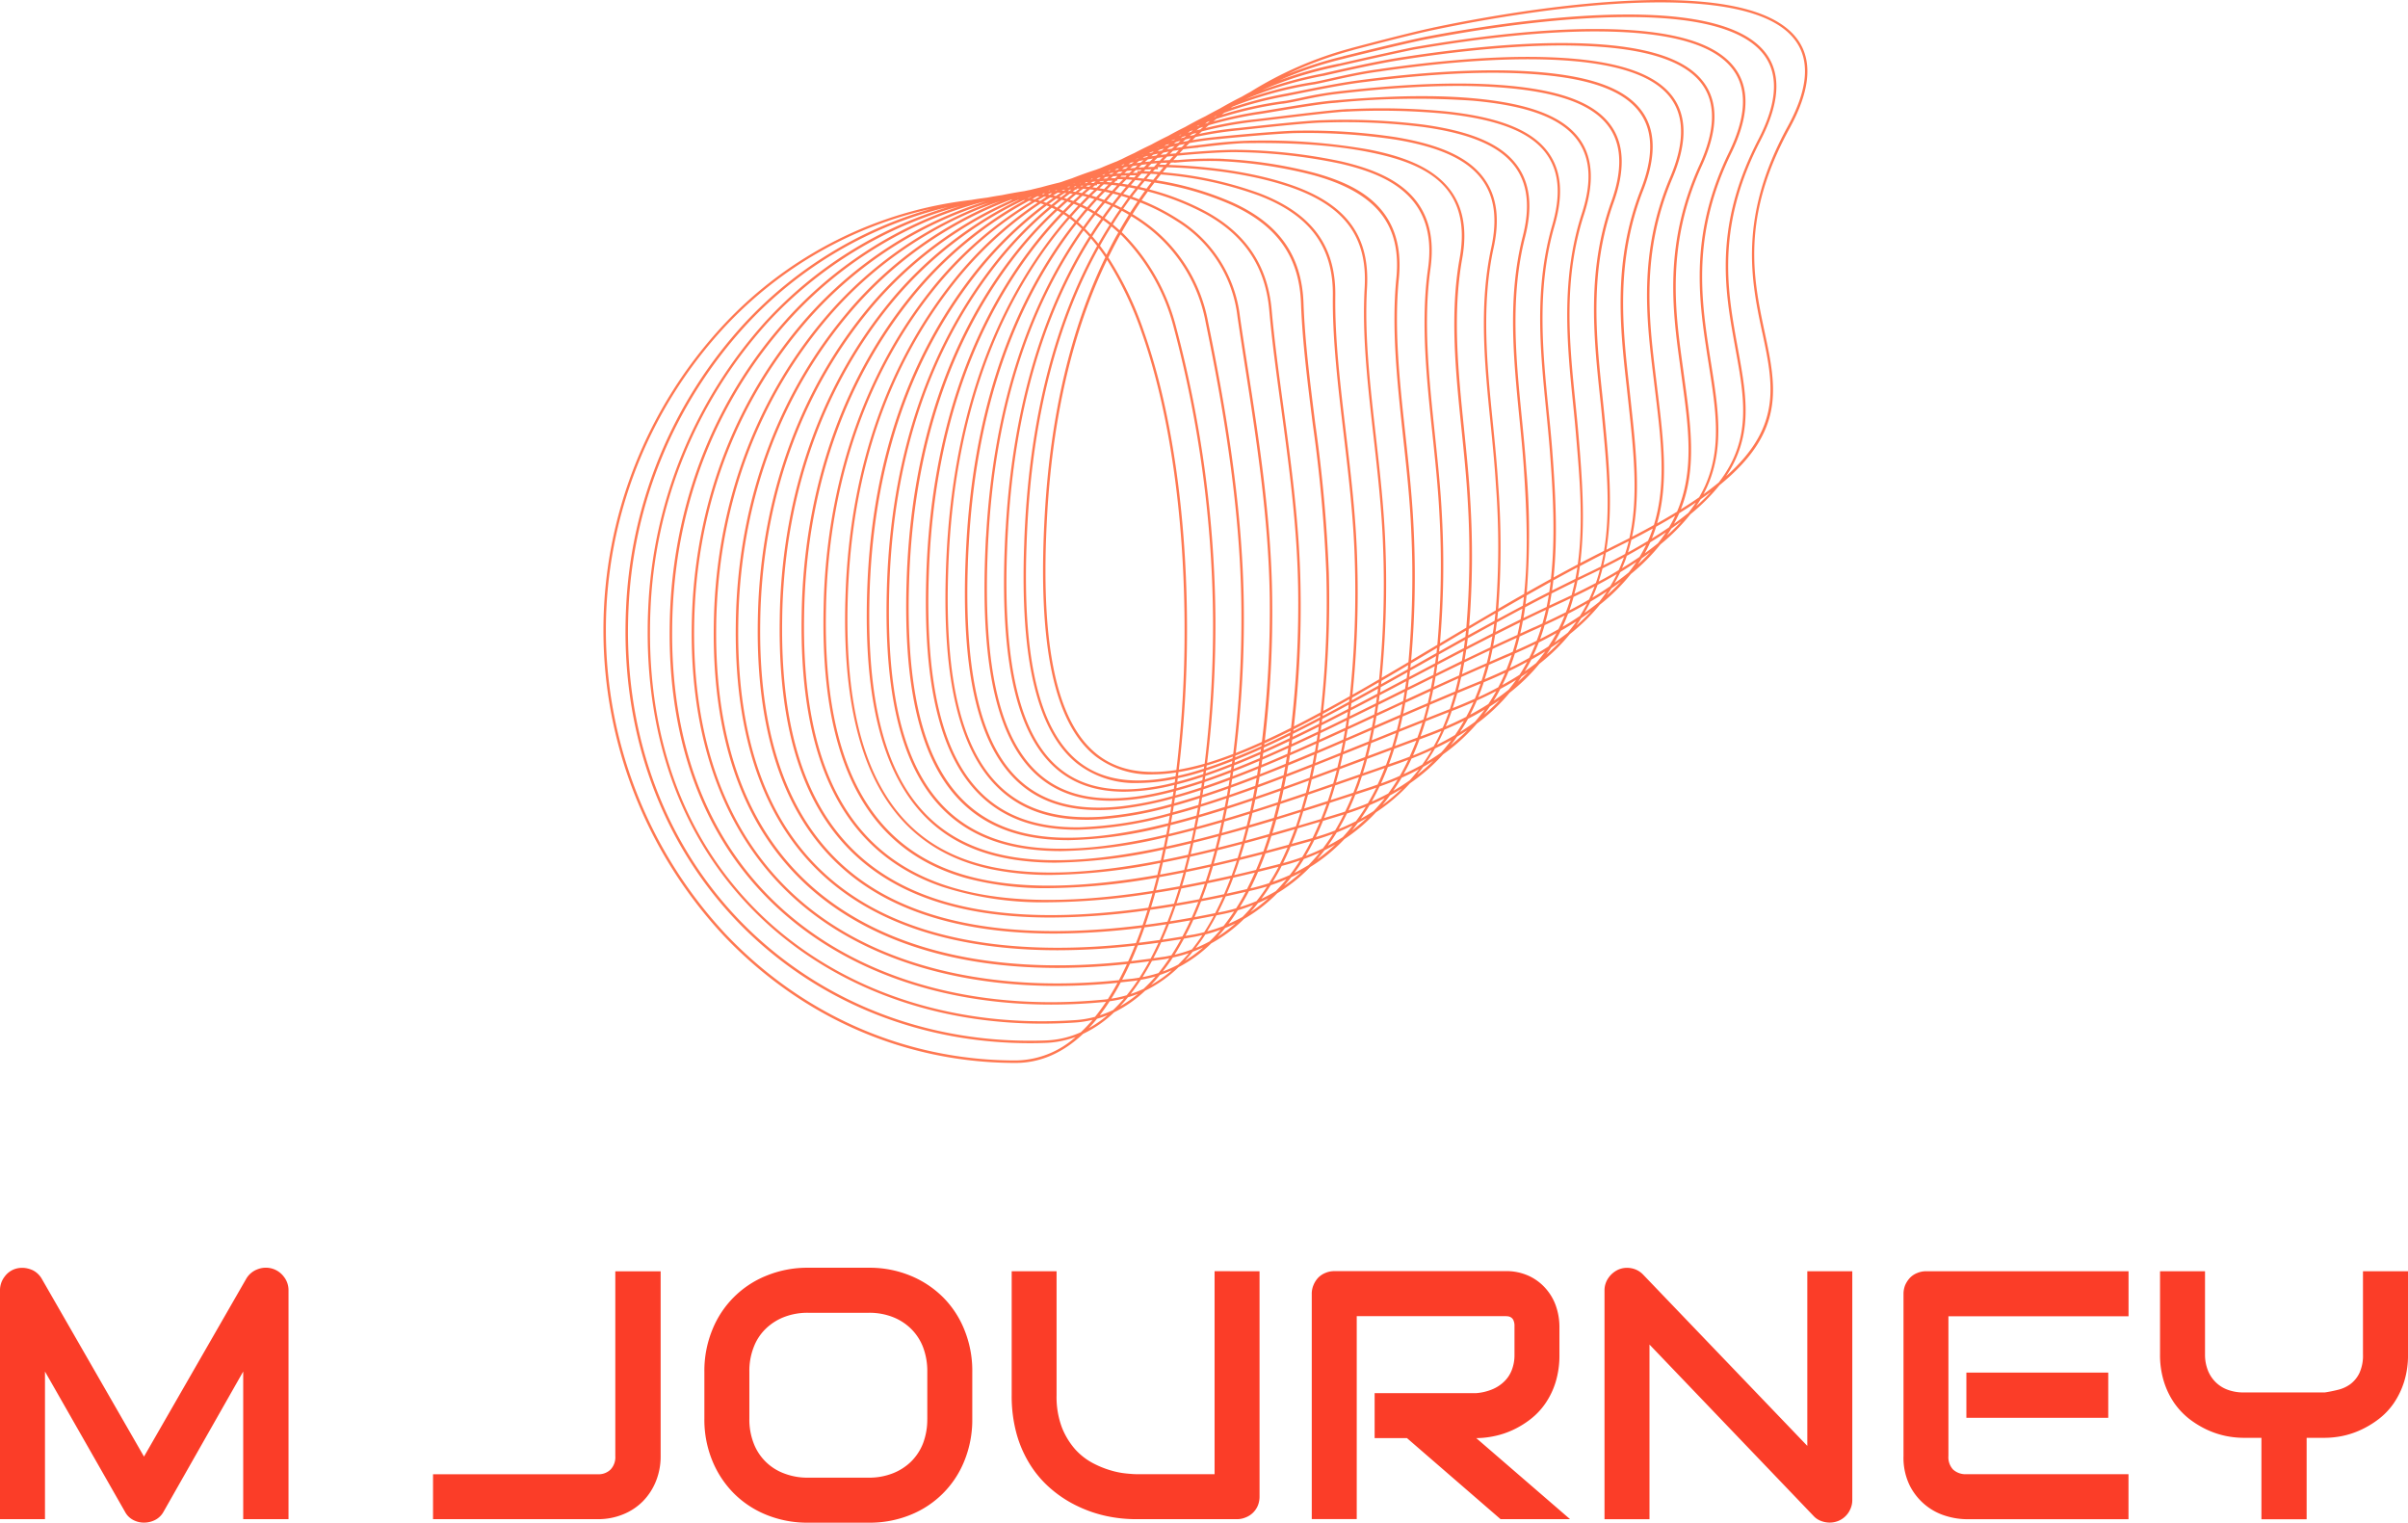
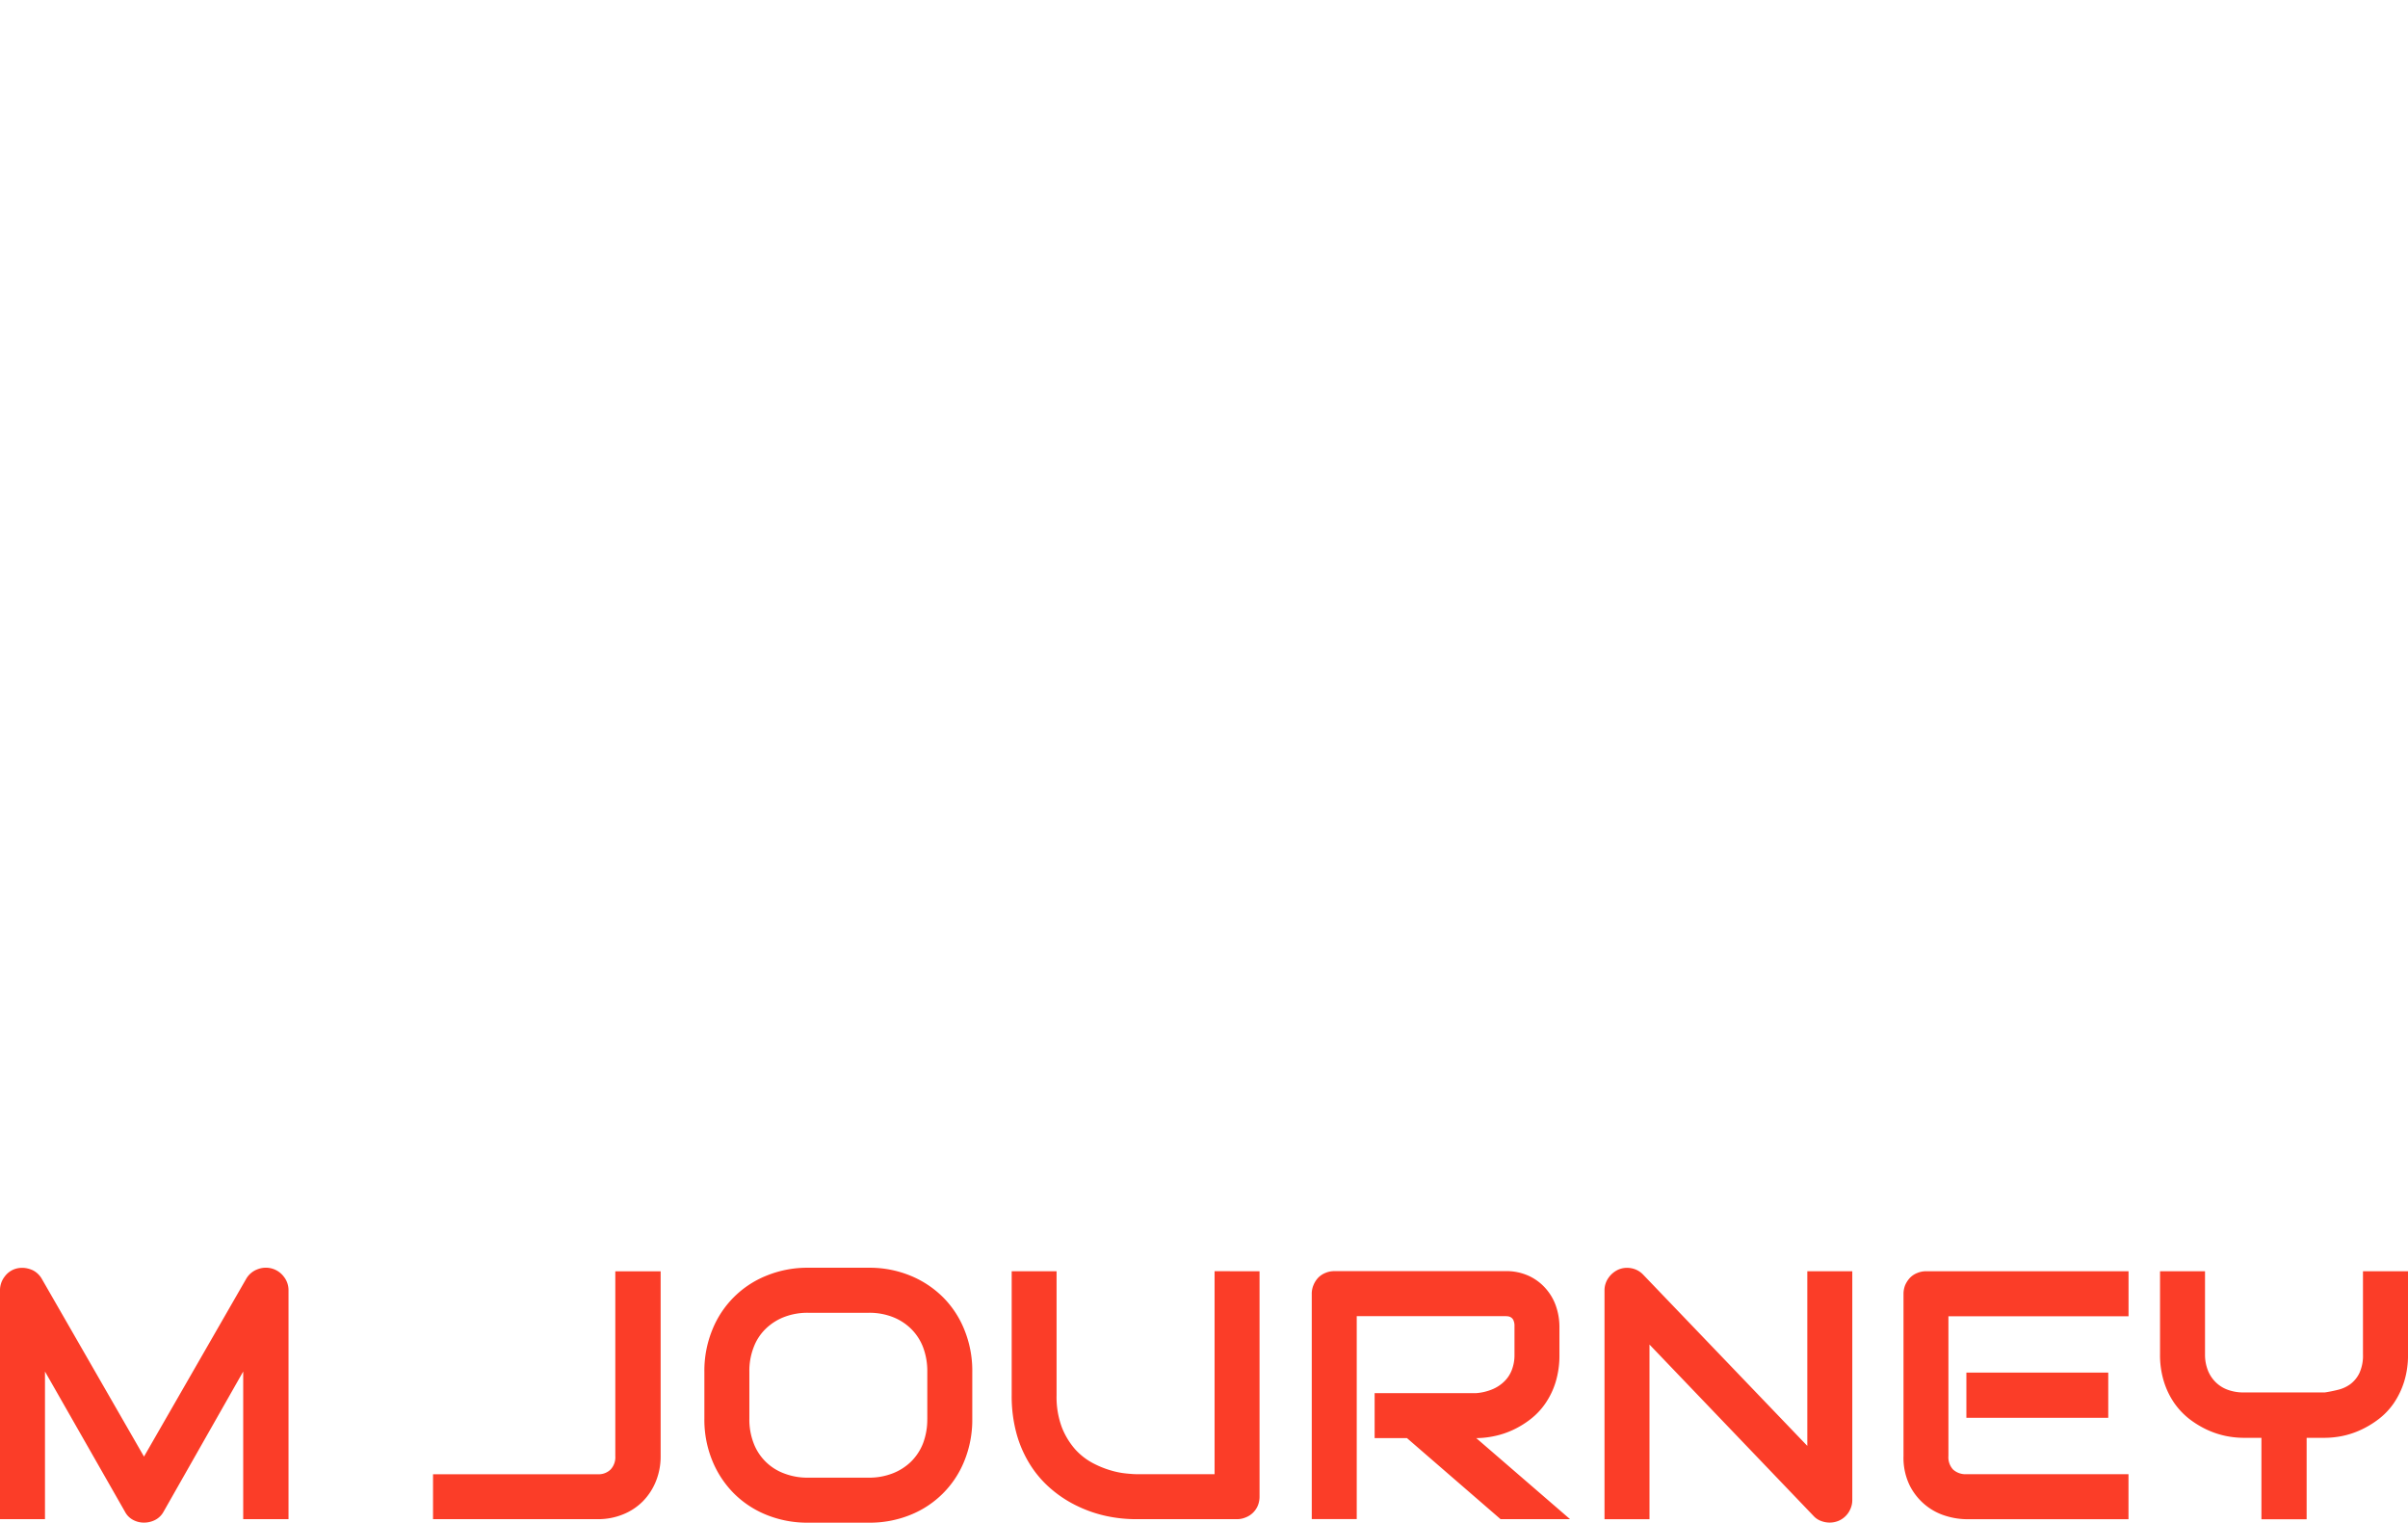
<svg xmlns="http://www.w3.org/2000/svg" width="487.685" height="308.348" viewBox="0 0 487.685 308.348">
  <defs>
    <style>
      .cls-1 {
        fill: #fb3d28;
      }

      .cls-2 {
        fill: #ff7851;
      }
    </style>
  </defs>
  <g id="Original" transform="translate(-236 -189.195)">
    <g id="组_5918" data-name="组 5918" transform="translate(236 445.912)">
      <g id="组_5917" data-name="组 5917" transform="translate(0)">
        <path id="id-D6z1nYkh9" class="cls-1" d="M294.433,2825.852v46.31h-9.178v-29.9l-16.132,28.393a4.051,4.051,0,0,1-1.668,1.648,4.94,4.94,0,0,1-2.292.556h0a4.588,4.588,0,0,1-2.224-.556,3.907,3.907,0,0,1-1.629-1.648h0l-16.2-28.393v29.9H236v-46.31a4.481,4.481,0,0,1,.936-2.8,4.3,4.3,0,0,1,2.419-1.649h0a4.7,4.7,0,0,1,1.473-.126,5.272,5.272,0,0,1,1.434.322,3.883,3.883,0,0,1,1.239.731,4.311,4.311,0,0,1,.946,1.131h0l20.716,36.029,20.716-36.029a4.417,4.417,0,0,1,2.224-1.882,4.636,4.636,0,0,1,2.955-.176h0a4.556,4.556,0,0,1,2.419,1.649,4.385,4.385,0,0,1,.956,2.8Zm75.365-3.892v37.424a13.369,13.369,0,0,1-.946,5.072,12.4,12.4,0,0,1-2.633,4.067,11.865,11.865,0,0,1-4.048,2.673,13.289,13.289,0,0,1-5.111.966H323.7v-9.1h33.357a3.453,3.453,0,0,0,2.614-.965,3.647,3.647,0,0,0,.946-2.7h0V2821.97H369.8Zm63.115,20.307v9.588a22.075,22.075,0,0,1-1.58,8.447,19.61,19.61,0,0,1-11,11.011,21.889,21.889,0,0,1-8.349,1.561H399.664a21.989,21.989,0,0,1-8.369-1.561,19.75,19.75,0,0,1-6.652-4.359,20.178,20.178,0,0,1-4.389-6.652,21.863,21.863,0,0,1-1.6-8.447h0v-9.588a21.936,21.936,0,0,1,1.6-8.427,19.68,19.68,0,0,1,11.041-11.012,21.812,21.812,0,0,1,8.369-1.58h12.309a21.677,21.677,0,0,1,8.349,1.58,20.224,20.224,0,0,1,6.632,4.36,19.631,19.631,0,0,1,4.37,6.652,21.933,21.933,0,0,1,1.59,8.427Zm-9.11,9.588v-9.588a13.606,13.606,0,0,0-.839-4.876,10.518,10.518,0,0,0-2.419-3.746,10.884,10.884,0,0,0-3.745-2.419,13,13,0,0,0-4.818-.858H399.664a13.1,13.1,0,0,0-4.857.858,11.06,11.06,0,0,0-3.765,2.419,10.137,10.137,0,0,0-2.419,3.746,13.157,13.157,0,0,0-.858,4.876h0v9.588a13.266,13.266,0,0,0,.858,4.9,10.46,10.46,0,0,0,6.184,6.145,13.106,13.106,0,0,0,4.857.857H411.9a13.106,13.106,0,0,0,4.857-.857,11.024,11.024,0,0,0,3.765-2.4,10.694,10.694,0,0,0,2.438-3.745,13.643,13.643,0,0,0,.839-4.9Zm67.289-29.895v45.617a4.857,4.857,0,0,1-.341,1.824,4.454,4.454,0,0,1-.985,1.454,4.393,4.393,0,0,1-1.473.946,4.474,4.474,0,0,1-1.795.361H466a28.483,28.483,0,0,1-5.881-.625,26.027,26.027,0,0,1-5.755-1.951,24.024,24.024,0,0,1-5.238-3.335,21.525,21.525,0,0,1-4.3-4.819,23.594,23.594,0,0,1-2.887-6.358,28.685,28.685,0,0,1-1.044-8h0v-25.116h9.09v25.116a17.528,17.528,0,0,0,1.073,6.5,15.07,15.07,0,0,0,2.7,4.448,13.029,13.029,0,0,0,3.6,2.8,19.188,19.188,0,0,0,3.726,1.5,16.373,16.373,0,0,0,3.121.6c.907.087,1.5.126,1.775.126h16.005v-41.1Zm60.735,11.061v5.823a18.459,18.459,0,0,1-.771,5.56,15.853,15.853,0,0,1-2.078,4.321,14.207,14.207,0,0,1-3.033,3.208,18.586,18.586,0,0,1-3.589,2.185,17.192,17.192,0,0,1-3.784,1.239,17.843,17.843,0,0,1-3.589.39h0l19,16.416H539.909l-18.961-16.416H514.4v-9.109h20.59a10.539,10.539,0,0,0,3.121-.722,7.6,7.6,0,0,0,2.458-1.561,6.407,6.407,0,0,0,1.6-2.37,8.362,8.362,0,0,0,.556-3.15h0v-5.755a2.74,2.74,0,0,0-.2-1.161,1.259,1.259,0,0,0-.488-.6,1.494,1.494,0,0,0-.624-.234c-.224-.019-.429-.039-.6-.039H510.776v41.1h-9.11v-45.617a4.468,4.468,0,0,1,.361-1.794,4.892,4.892,0,0,1,.946-1.473,4.3,4.3,0,0,1,1.453-.965,4.547,4.547,0,0,1,1.824-.361h34.557a10.855,10.855,0,0,1,5.14,1.112,10.315,10.315,0,0,1,3.4,2.76,10.471,10.471,0,0,1,1.9,3.589,12.648,12.648,0,0,1,.576,3.619Zm59.311-11.061v46.31a4.364,4.364,0,0,1-.38,1.824,4.53,4.53,0,0,1-2.438,2.419,4.746,4.746,0,0,1-1.775.342h0a4.853,4.853,0,0,1-1.707-.322,3.817,3.817,0,0,1-1.522-1h0l-33.25-34.732v35.367h-9.11v-46.31a4.371,4.371,0,0,1,.79-2.546,4.94,4.94,0,0,1,2.009-1.687h0a4.5,4.5,0,0,1,2.653-.273,4.361,4.361,0,0,1,2.351,1.268h0l33.269,34.7v-35.366h9.11Zm51.84,20.521v9.159H634.245v-9.159Zm4.1,20.58v9.11h-32.84a14.746,14.746,0,0,1-4.135-.663,11.924,11.924,0,0,1-4.135-2.185,12.2,12.2,0,0,1-3.189-3.96,12.772,12.772,0,0,1-1.268-5.97h0v-32.839a4.811,4.811,0,0,1,.341-1.795,5.351,5.351,0,0,1,.966-1.473,4.129,4.129,0,0,1,1.453-.966,4.547,4.547,0,0,1,1.824-.361h40.994v9.11H630.607v28.314a3.656,3.656,0,0,0,.936,2.722,3.766,3.766,0,0,0,2.78.946h32.752Zm56.609-41.1v16.815a18.043,18.043,0,0,1-.79,5.56,16.452,16.452,0,0,1-2.077,4.321,14.213,14.213,0,0,1-3.033,3.208,19.241,19.241,0,0,1-3.589,2.185,17.264,17.264,0,0,1-3.765,1.258,18.55,18.55,0,0,1-3.6.381h-3.677v16.493H694v-16.493h-3.638a18.549,18.549,0,0,1-3.6-.381,17.771,17.771,0,0,1-3.784-1.258,19.453,19.453,0,0,1-3.589-2.185,15.14,15.14,0,0,1-3.033-3.208,16.035,16.035,0,0,1-2.1-4.341,18.05,18.05,0,0,1-.79-5.54h0v-16.815h9.11v16.815a8.68,8.68,0,0,0,.556,3.189,6.843,6.843,0,0,0,1.58,2.438,6.752,6.752,0,0,0,2.477,1.561,9.152,9.152,0,0,0,3.229.537h16.415c.868-.127,1.765-.312,2.672-.537a7.038,7.038,0,0,0,2.487-1.131,6.158,6.158,0,0,0,1.843-2.244,8.423,8.423,0,0,0,.731-3.813h0v-16.815Z" transform="translate(-236 -2821.243)" />
      </g>
    </g>
-     <path id="路径_21583" data-name="路径 21583" class="cls-2" d="M1731.316,197.906c-3.707-6.115-14.153-9.042-30.987-8.681-17.147.361-36.322,4.087-43.354,5.579a.009.009,0,0,0-.01.01c-5.521,1.18-16.474,4.116-16.591,4.145v.01a75.365,75.365,0,0,0-20.326,8.817c-.575.312-1.161.634-1.736.975-1.521.751-3.013,1.561-4.467,2.409-.985.507-1.96,1.024-2.916,1.561q-2.033.995-4.106,2.175-1.712.834-3.453,1.814c-1.141.546-2.292,1.141-3.452,1.775-1.112.527-2.234,1.073-3.365,1.678-.868.4-1.746.819-2.624,1.268-.312.127-.6.263-.907.41q-1.624.629-3.277,1.346c-.332.127-.663.244-.995.371q-2.414.775-4.877,1.746c-.692.224-1.385.458-2.078.712-.166.049-.341.107-.517.156q-1.8.424-3.628.936c-.722.166-1.453.341-2.185.527-.409.078-.819.166-1.219.254-1.521.224-3.034.5-4.535.81-.995.146-1.98.312-2.975.5-1.063.137-2.126.283-3.18.468a81.322,81.322,0,0,0-50.114,25.174,90.74,90.74,0,0,0,0,123.909c15.762,16.561,36.722,25.681,59.019,25.681,5.16,0,9.715-2.136,13.684-5.891a23.637,23.637,0,0,0,6.281-4.36,25.423,25.423,0,0,0,6.281-4.37,26.37,26.37,0,0,0,6.779-4.769,28.257,28.257,0,0,0,6.623-4.828,29.773,29.773,0,0,0,6.623-4.935,31.749,31.749,0,0,0,6.74-5.208,33.9,33.9,0,0,0,6.662-5.306,34.456,34.456,0,0,0,6.935-5.657,35.749,35.749,0,0,0,6.408-5.433,36.49,36.49,0,0,0,6.876-5.872,38.532,38.532,0,0,0,6.71-5.862,38.758,38.758,0,0,0,6.847-6.232,37.87,37.87,0,0,0,6.613-6.233,38.364,38.364,0,0,0,6.038-5.872,38.929,38.929,0,0,0,6.174-6.018,39.153,39.153,0,0,0,6.076-5.959,38.982,38.982,0,0,0,6.271-6.2,39.007,39.007,0,0,0,5.989-6,39.179,39.179,0,0,0,6.067-6.1,39.724,39.724,0,0,0,5.911-5.9c13.392-10.885,11.519-19.78,9.139-30.967-2.3-10.846-4.916-23.145,5.092-41.374C1733.2,207.913,1733.881,202.139,1731.316,197.906Zm-94.277,4.9c.01,0,.01-.01.019-.01,1.941-.449,11.2-2.565,15.908-3.531,14.474-2.5,27.017-3.745,37.307-3.706,15.323.059,24.472,2.819,27.964,8.427,2.428,3.911,2,9.3-1.278,16.035-7.49,15.362-6.418,27.837-4.672,39.287.185,1.268.38,2.507.576,3.736,1.433,9.08,2.672,16.913-.761,24.559a25.9,25.9,0,0,1-1.2,2.3c-1.141.8-2.38,1.609-3.7,2.429,3.238-8.134,2.058-16.8.731-26.442q-.2-1.492-.41-3.014c-1.473-10.8-3.306-24.237,3.931-40.106,3.092-6.759,3.385-12.2.868-16.191-3.5-5.56-12.358-8.388-27.086-8.651-13.05-.234-27.378,1.736-35.386,3-.01,0-.01.01-.02.01-5.286.829-15.04,3.111-15.137,3.141h0a76.737,76.737,0,0,0-12.338,3.384A77.217,77.217,0,0,1,1637.039,202.8Zm-15.235,5.384a76.431,76.431,0,0,1,13-3.638v.01c.01,0,.049-.01.127-.029h.02c1.287-.3,10.729-2.487,15.5-3.18v-.01c8.086-1.268,22.063-3.15,34.771-2.916,14.542.263,23.272,3.014,26.676,8.417,2.419,3.833,2.116,9.12-.9,15.723-7.305,16.005-5.462,29.524-3.979,40.379.136,1.014.273,2.019.409,3.024,1.346,9.812,2.546,18.59-.995,26.842-1.268.771-2.6,1.561-4.038,2.37,2.361-8.134,1.287-16.991.1-26.764l-.351-2.916c-1.424-11.782-3.043-25.135,3.365-40.223,2.809-6.623,2.975-11.948.488-15.859-3.414-5.355-11.851-8.183-25.788-8.642-12.436-.419-26.042,1.258-33.874,2.38-.01.01-.02.01-.029.019-3.472.429-7.257,1.278-10.036,1.9-1.249.283-2.341.527-3.17.683a76.249,76.249,0,0,0-14.074,3.531C1619.941,208.907,1620.867,208.537,1621.8,208.186Zm-25.291,179.143c-.829.107-1.638.175-2.458.263.546-1.044,1.073-2.126,1.59-3.248,1.287-.146,2.575-.312,3.882-.488-.624,1.151-1.287,2.263-1.96,3.3Q1597.04,387.255,1596.513,387.328Zm.683.38c-.712,1.073-1.453,2.078-2.224,3.023a24.439,24.439,0,0,1-3.111.693c.663-1.053,1.3-2.146,1.912-3.3.927-.1,1.863-.2,2.8-.312C1596.786,387.787,1596.991,387.748,1597.2,387.709Zm24.062-175.329.419-.059c.673-.1,1.795-.283,3.209-.527,3.638-.6,8.953-1.5,11.948-1.756v.01l.624-.059c.107-.01.215-.01.312-.02v-.01a164.735,164.735,0,0,1,27.232-.38c11.587,1.034,18.444,3.716,21.565,8.437,2.37,3.589,2.565,8.3.585,14.406-4.321,13.3-2.975,26.666-1.785,38.439.224,2.185.429,4.243.6,6.31.761,8.876,1.531,17.868.361,26.315q-2.458,1.3-4.9,2.643c.829-7.793.449-16.366-.253-25.535-.2-2.7-.468-5.4-.76-8.251-1.209-12.182-2.458-24.764,1.209-37.424,1.765-6.086,1.443-10.817-1-14.474-3.131-4.682-9.695-7.442-20.668-8.661a135.422,135.422,0,0,0-20.112-.488v-.02c-.263.01-.575.029-.926.059h-.049c-3.15.234-9.627,1.024-14.074,1.561-1.619.2-2.985.361-3.911.468l.01-.01a73.724,73.724,0,0,0-9.958,1.765c.225-.2.439-.38.664-.566A75.387,75.387,0,0,1,1621.258,212.38Zm69.737,91.546c-.78.39-1.57.78-2.389,1.17-.741.351-1.482.722-2.224,1.073.146-.771.273-1.541.371-2.331,1.6-.839,3.2-1.678,4.8-2.487C1691.395,302.219,1691.2,303.078,1690.995,303.926Zm1.024-2.809c.761-.39,1.531-.78,2.292-1.161.81-.4,1.571-.79,2.341-1.17-.214.868-.468,1.726-.741,2.585-1.395.761-2.848,1.531-4.408,2.3C1691.707,302.834,1691.883,301.975,1692.019,301.117Zm-88.269,74.644c.39-1.014.771-2.058,1.141-3.121,1.511-.254,3.033-.517,4.584-.819-.439,1.1-.878,2.165-1.336,3.189C1606.656,375.292,1605.193,375.536,1603.75,375.761Zm4.126-.185c-.517,1.131-1.063,2.214-1.619,3.258-1.356.224-2.711.449-4.048.644.458-1.034.907-2.1,1.336-3.18C1604.969,376.073,1606.413,375.829,1607.876,375.575Zm-9.89-151.228c.39,0,.81.02,1.258.039-.283.322-.566.644-.839.975-.439-.049-.849-.1-1.258-.137C1597.43,224.913,1597.7,224.63,1597.986,224.347Zm-.8.059v-.078h.078Zm8.505-4.213c.244-.263.488-.517.731-.771,1.044-.146,2.048-.254,3.014-.332.039-.02.078-.029.117-.049.4-.049.848-.1,1.327-.146,2.389-.273,5.53-.634,8.144-.722a.01.01,0,0,0-.01.01c6.125-.1,15.957.01,24.852,1.775,10.709,2.117,21.282,6.33,18.542,21.546-2.029,11.226-.8,23.184.39,34.742.488,4.75.985,9.666,1.248,14.377a177.528,177.528,0,0,1-.292,25.671c-1.785,1.053-3.56,2.117-5.335,3.16a184.142,184.142,0,0,0,.409-25.671c-.263-5.53-.868-11.256-1.453-16.8-1.171-11.158-2.38-22.7-.888-33.318,2.127-15.059-8.515-19.546-18.014-21.78a106.878,106.878,0,0,0-21.077-2.351v-.01h-.342a1.655,1.655,0,0,1-.224-.01.01.01,0,0,0-.01.01c-3.423.02-8.261.41-10.885.653C1605.847,220.183,1605.769,220.192,1605.691,220.192Zm74.78,89.469c-.136.819-.283,1.629-.448,2.438q-2.356,1.1-4.692,2.243c.127-.722.234-1.453.342-2.185Q1678.071,310.885,1680.471,309.661Zm-4.721,1.892c.078-.595.146-1.18.214-1.785,1.629-.927,3.248-1.834,4.877-2.741-.078.683-.176,1.356-.283,2.029C1678.959,309.876,1677.35,310.7,1675.75,311.553Zm-.546.283q-2.6,1.39-5.189,2.79c.059-.507.117-1.014.166-1.531q2.6-1.521,5.238-3.024C1675.36,310.666,1675.292,311.261,1675.2,311.836Zm-.088.6c-.108.731-.225,1.453-.361,2.175q-2.546,1.258-5.082,2.546c.1-.634.185-1.287.263-1.931C1671.664,314.294,1673.39,313.358,1675.116,312.441Zm-.478,2.789c-.166.858-.341,1.7-.536,2.536q-2.458,1.112-4.916,2.263c.146-.741.283-1.5.4-2.263Q1672.1,316.479,1674.638,315.23ZM1638.882,276.8c1,8.456,2.038,17.186,2.282,25.779a201.008,201.008,0,0,1-.995,27.593q-2.736,1.551-5.394,2.994a207.975,207.975,0,0,0,1.141-27.973,298.262,298.262,0,0,0-2.751-30.2c-1.082-8.632-2.106-16.776-2.38-24.394-.341-9.607-4.906-16.093-14.347-20.385a62.159,62.159,0,0,0-15.479-4.516c.312-.4.624-.78.936-1.17a74.984,74.984,0,0,1,19.878,4.282c10.329,3.979,15.079,10.417,14.952,20.268C1636.629,257.773,1637.731,267.019,1638.882,276.8Zm15.586,47.041c1.053-.6,2.126-1.19,3.179-1.795-.068.488-.136.966-.2,1.453l-5.247,2.77c.049-.419.107-.829.156-1.258C1653.063,324.633,1653.756,324.233,1654.468,323.843Zm-2.048.575c.029-.283.068-.575.1-.868q2.516-1.492,5.062-3.014c.078-.049.166-.1.253-.146-.039.351-.078.7-.117,1.044-1.17.653-2.331,1.317-3.492,1.97C1653.619,323.745,1653.025,324.087,1652.42,324.418Zm4.945-.322c-.088.585-.176,1.18-.273,1.756q-2.6,1.288-5.179,2.565c.078-.517.136-1.034.214-1.551C1653.854,325.949,1655.609,325.023,1657.365,324.1Zm-5.471.624c-1.814,1.024-3.618,2.029-5.4,3.033.02-.234.059-.449.078-.683,1.795-1.053,3.6-2.107,5.414-3.189C1651.952,324.155,1651.922,324.438,1651.893,324.721Zm-.059.6c-.049.41-.107.819-.166,1.229q-2.707,1.448-5.374,2.848c.049-.351.088-.7.127-1.053Q1649.1,326.857,1651.835,325.325Zm-.254,1.834c-.078.517-.146,1.024-.224,1.531-.615.312-1.239.624-1.863.927q-1.741.878-3.482,1.726c.068-.449.127-.9.195-1.356C1647.992,329.061,1649.786,328.105,1651.581,327.159Zm-34.761,16.474c.029-.166.049-.341.068-.507,1.726-.683,3.492-1.444,5.286-2.243-.02.176-.049.351-.068.527C1620.311,342.189,1618.546,342.94,1616.82,343.633Zm5.208-1.658c-.039.254-.068.5-.107.751-1.795.761-3.55,1.492-5.286,2.165.029-.234.068-.458.1-.693C1618.468,343.506,1620.233,342.755,1622.028,341.974Zm-5.072.585c.019-.107.029-.224.039-.332q2.59-.995,5.3-2.224c-.01.1-.02.2-.039.293Q1619.546,341.526,1616.956,342.56Zm-.41-.683c-1.658.644-3.287,1.209-4.867,1.7-.137.049-.283.078-.419.117a231.093,231.093,0,0,0,1.688-29.075,236.537,236.537,0,0,0-7.93-59.048,41.418,41.418,0,0,0-10.641-18.961c-.127-.127-.273-.254-.41-.38.634-1.122,1.288-2.2,1.941-3.248a37.445,37.445,0,0,1,3.677,2.546,31.484,31.484,0,0,1,11.4,19.039c3.268,15.888,7.042,36.829,7.218,57.838A226.044,226.044,0,0,1,1616.546,341.877Zm-9.246,3.96c-.654.166-1.3.322-1.931.458.039-.244.059-.488.088-.732a47.946,47.946,0,0,0,5.218-1.18c-.029.166-.049.322-.068.478C1609.495,345.213,1608.383,345.544,1607.3,345.837Zm3.248-.439c-.029.2-.049.38-.078.566-1.795.595-3.55,1.112-5.247,1.551.039-.244.068-.478.1-.722.693-.156,1.395-.3,2.116-.488C1608.451,346.042,1609.485,345.73,1610.548,345.4Zm-5.013-.351a240.188,240.188,0,0,0,1.658-28.266c0-22.93-3.062-44.3-8.632-60.169a68.775,68.775,0,0,0-7.3-15.264c.8-1.619,1.609-3.189,2.448-4.682l.322.293A41,41,0,0,1,1604.55,255.7a236.545,236.545,0,0,1,7.91,58.931,229.556,229.556,0,0,1-1.7,29.212A49.541,49.541,0,0,1,1605.535,345.047Zm-7.442-88.279c5.55,15.82,8.6,37.141,8.6,60.013a235.345,235.345,0,0,1-1.658,28.344c-6.72,1.044-12.007.019-16.015-3.141-8.329-6.535-11.646-22.443-10.144-48.631,1.248-21.848,5.9-38.634,12.124-51.518A70.715,70.715,0,0,1,1598.093,256.768Zm7.062,91.283c1.7-.439,3.453-.946,5.247-1.541-.039.234-.068.478-.1.7q-2.692.907-5.247,1.6C1605.076,348.558,1605.115,348.3,1605.155,348.051Zm10.358.849c-.078.478-.156.966-.244,1.444-1.775.595-3.531,1.17-5.257,1.707.078-.449.146-.9.224-1.356C1611.982,350.128,1613.728,349.543,1615.513,348.9Zm-5.179,1.248q.088-.556.176-1.112c1.746-.585,3.5-1.19,5.3-1.873-.058.4-.136.79-.2,1.19C1613.816,348.987,1612.07,349.582,1610.333,350.148Zm.264-1.668c.049-.3.088-.595.136-.9,1.727-.595,3.492-1.229,5.3-1.921-.049.312-.088.624-.137.936Q1613.187,347.607,1610.6,348.48Zm.2-1.444c.039-.234.068-.468.1-.693,1.726-.585,3.5-1.239,5.306-1.951-.039.234-.068.468-.1.7Q1613.4,346.149,1610.8,347.037Zm.176-1.239c.02-.2.049-.38.078-.566,1.717-.556,3.492-1.19,5.306-1.912-.019.166-.049.341-.068.517Q1613.572,344.92,1610.977,345.8Zm.146-1.112q.029-.234.058-.468c.215-.068.419-.117.634-.185q2.268-.7,4.652-1.619c-.02.117-.029.234-.049.341Q1613.713,343.852,1611.124,344.686Zm-17.6-108.859c-.448-.41-.9-.8-1.355-1.18.5-.78.995-1.57,1.521-2.341.1-.137.2-.273.313-.419.468.254.936.517,1.4.8C1594.767,233.711,1594.143,234.754,1593.528,235.827Zm-.244.439c-.224.41-.468.81-.693,1.229-.585,1.073-1.151,2.175-1.7,3.3-.429-.634-.878-1.239-1.317-1.824.741-1.336,1.521-2.633,2.321-3.911C1592.367,235.447,1592.826,235.847,1593.284,236.266Zm-2.633,5.043c-6.974,14.347-11.1,31.826-12.26,52.035-1.512,26.354,1.863,42.4,10.329,49.041a18.067,18.067,0,0,0,11.528,3.638,31.422,31.422,0,0,0,4.73-.39c-.029.263-.068.507-.1.761-8.486,1.785-14.942.8-19.683-3-7.91-6.35-11.343-20.775-10.485-44.086.049-1.424.117-2.916.2-4.418,1.239-21.838,6.086-40.438,14.406-55.449C1589.783,240.041,1590.222,240.665,1590.651,241.309Zm14.318,108.04q2.56-.7,5.247-1.59c-.039.3-.088.595-.126.9-1.785.585-3.531,1.131-5.248,1.609C1604.881,349.953,1604.92,349.651,1604.969,349.348Zm5.023-.146c-.059.371-.117.741-.176,1.1q-2.663.849-5.228,1.57c.049-.361.107-.722.166-1.083Q1607.329,350.075,1609.992,349.2Zm-.068,3.385c1.726-.527,3.482-1.1,5.247-1.7-.1.585-.214,1.161-.332,1.726-1.756.556-3.492,1.092-5.208,1.59C1609.729,353.679,1609.826,353.133,1609.924,352.586Zm5.344.429c1.707-.536,3.434-1.112,5.17-1.7-.146.722-.293,1.443-.458,2.155-1.717.536-3.423,1.063-5.12,1.561C1615.005,354.361,1615.132,353.688,1615.269,353.016Zm.107-.556c.108-.585.225-1.151.332-1.746,1.717-.585,3.443-1.19,5.2-1.824-.107.624-.234,1.239-.361,1.863Q1617.941,351.645,1615.376,352.46Zm.429-2.292c.088-.488.166-.966.244-1.453,1.726-.615,3.482-1.278,5.247-1.961-.088.527-.175,1.053-.273,1.58Q1618.375,349.27,1615.805,350.167Zm.332-2.019c.068-.39.136-.79.195-1.19q2.589-.98,5.257-2.068-.1.644-.2,1.287C1619.619,346.861,1617.863,347.524,1616.137,348.148Zm.283-1.756c.049-.312.088-.624.137-.946,1.736-.673,3.492-1.395,5.286-2.156-.049.341-.1.693-.156,1.034Q1619.01,345.408,1616.42,346.393Zm5.462.127c1.717-.673,3.453-1.356,5.2-2.068q-.146.863-.322,1.726-2.6.995-5.16,1.931C1621.706,347.573,1621.794,347.046,1621.882,346.52Zm.1-.566c.068-.439.136-.868.205-1.307,1.726-.712,3.482-1.453,5.237-2.214-.078.478-.156.956-.244,1.434Q1624.559,344.949,1621.979,345.954Zm.312-1.882c.049-.341.1-.693.156-1.044,1.726-.741,3.482-1.531,5.257-2.331-.059.38-.117.77-.176,1.151C1625.764,342.618,1624.008,343.369,1622.291,344.072Zm.225-1.6c.039-.254.078-.507.107-.751,1.736-.771,3.5-1.59,5.286-2.438l-.117.849C1626.008,340.931,1624.252,341.721,1622.516,342.472Zm5.549-4.37c-.029.2-.049.39-.078.585q-2.678,1.273-5.286,2.448c.019-.176.049-.361.068-.536Q1625.388,339.414,1628.065,338.1Zm-5.218,1.931c.02-.1.03-.2.039-.3,1.727-.79,3.492-1.629,5.3-2.536-.019.107-.029.215-.049.322Q1625.457,338.834,1622.847,340.034Zm5.179,2.136c1.765-.761,3.541-1.551,5.345-2.36-.088.536-.175,1.063-.273,1.6-1.785.751-3.54,1.483-5.3,2.2C1627.88,343.145,1627.958,342.657,1628.026,342.17Zm.088-.566c.059-.39.127-.771.176-1.161,1.765-.81,3.56-1.648,5.364-2.507-.068.439-.127.878-.2,1.307Q1630.767,340.443,1628.114,341.6Zm.264-1.746c.039-.283.078-.575.117-.858q2.663-1.273,5.394-2.633c-.049.322-.088.663-.136.985C1631.947,338.2,1630.153,339.048,1628.378,339.858Zm.195-1.453c.029-.2.059-.4.088-.6q2.663-1.317,5.394-2.751c-.029.234-.058.468-.1.712C1632.152,336.669,1630.348,337.556,1628.573,338.4Zm.166-1.19c.02-.107.029-.224.039-.322q2.662-1.346,5.413-2.828c-.019.136-.039.263-.049.39C1632.308,335.41,1630.514,336.337,1628.738,337.215Zm5.462.458c1.755-.829,3.521-1.687,5.315-2.565-.078.488-.136.995-.224,1.473-1.785.819-3.551,1.619-5.306,2.419C1634.064,338.551,1634.132,338.122,1634.2,337.673Zm.088-.585c.049-.322.088-.663.127-.995,1.766-.888,3.55-1.8,5.355-2.731-.049.39-.117.771-.175,1.161C1637.819,335.391,1636.044,336.249,1634.288,337.088Zm.2-1.59c.03-.244.068-.478.1-.722,1.765-.936,3.56-1.882,5.364-2.868-.039.283-.068.575-.107.858C1638.043,333.694,1636.268,334.611,1634.493,335.5Zm.176-1.317c.02-.137.029-.273.049-.41,1.775-.956,3.56-1.96,5.374-2.985-.02.176-.049.351-.068.517C1638.229,332.289,1636.434,333.245,1634.668,334.181Zm-.409-.722q-2.751,1.492-5.413,2.848a213.051,213.051,0,0,0,1.336-28.607c-.224-12.309-1.873-24.481-3.482-36.244-.936-6.866-1.814-13.353-2.351-19.448-.79-9.022-5.179-15.576-13.421-20.034a51.677,51.677,0,0,0-11.363-4.409c.351-.478.7-.927,1.053-1.385a61.4,61.4,0,0,1,15.615,4.516c9.256,4.214,13.723,10.553,14.055,19.965.273,7.637,1.3,15.791,2.38,24.433a295.159,295.159,0,0,1,2.741,30.148A203.625,203.625,0,0,1,1634.259,333.46Zm-23.564-101.066c8.085,4.37,12.4,10.807,13.167,19.653.537,6.106,1.414,12.6,2.36,19.468,1.6,11.753,3.248,23.916,3.472,36.186a214.35,214.35,0,0,1-1.424,28.89c-1.8.907-3.57,1.765-5.306,2.555a223.544,223.544,0,0,0,1.483-29.065c-.205-15.957-2.692-31.972-4.9-46.1-.585-3.745-1.141-7.286-1.629-10.709a26.808,26.808,0,0,0-12.514-19.683A43.937,43.937,0,0,0,1598,229.76c.419-.614.849-1.2,1.268-1.785A51.744,51.744,0,0,1,1610.695,232.394Zm-5.55,1.609a26.272,26.272,0,0,1,12.28,19.341c.5,3.433,1.044,6.964,1.629,10.719,2.194,14.113,4.682,30.109,4.9,46.036a222.544,222.544,0,0,1-1.59,29.339c-1.795.819-3.57,1.57-5.286,2.243a225.212,225.212,0,0,0,1.629-29.28c-.176-21.058-3.95-42.018-7.228-57.936a31.924,31.924,0,0,0-11.577-19.322,37.833,37.833,0,0,0-3.726-2.575c.507-.81,1.033-1.6,1.551-2.37A41.187,41.187,0,0,1,1605.145,234Zm-9.471-1.746c-.458-.273-.917-.527-1.385-.78.488-.683.966-1.375,1.453-2.029.468.166.956.341,1.434.527C1596.669,230.726,1596.162,231.487,1595.674,232.257Zm-1.824-1c-.429-.224-.858-.429-1.3-.634.458-.6.927-1.17,1.385-1.746.429.127.878.263,1.317.41C1594.787,229.917,1594.318,230.59,1593.85,231.253Zm-.283.41c-.1.127-.186.234-.273.371-.517.751-1.014,1.531-1.5,2.3-.42-.332-.849-.654-1.278-.966.575-.81,1.151-1.6,1.726-2.36C1592.68,231.214,1593.119,231.428,1593.567,231.662Zm-2.048,3.092c-.781,1.239-1.541,2.5-2.273,3.794-.4-.517-.819-1-1.229-1.483.653-1.014,1.317-2.019,1.99-2.994.068-.107.146-.2.214-.293C1590.651,234.081,1591.09,234.413,1591.519,234.754Zm-2.526,4.253c-8.417,15.118-13.313,33.845-14.562,55.849-.088,1.512-.156,3-.2,4.428-.868,23.477,2.624,38.029,10.67,44.5a19.129,19.129,0,0,0,12.417,3.979,37.219,37.219,0,0,0,7.491-.839c-.03.244-.068.488-.1.722-.595.146-1.2.293-1.785.429-9.48,2.019-16.571.9-21.692-3.394-7.871-6.613-11.3-20.97-10.485-43.881.049-1.453.117-2.936.2-4.418,1.327-23.447,6.974-43.237,16.8-58.892C1588.174,237.983,1588.593,238.49,1588.993,239.007Zm-18.531,57.341c-.088,1.492-.146,2.975-.205,4.428-.829,23.077,2.663,37.561,10.661,44.271,3.56,2.994,8.047,4.477,13.586,4.477a41.314,41.314,0,0,0,8.524-.985c.527-.107,1.073-.254,1.61-.38-.039.263-.068.527-.107.79-2.058.556-4.057,1-5.989,1.326-9.276,1.522-16.24.1-21.292-4.35-7.822-6.886-11.246-21.165-10.466-43.676.049-1.444.107-2.926.2-4.409,1.395-24.93,7.871-45.783,19.263-61.974.4.39.781.81,1.161,1.229C1577.493,252.847,1571.8,272.754,1570.461,296.348Zm-3.969,1.473c-.088,1.492-.147,2.975-.2,4.418-.78,22.657,2.692,37.073,10.631,44.057,3.843,3.384,8.759,5.062,14.913,5.062a42.743,42.743,0,0,0,6.788-.595c1.882-.312,3.823-.751,5.833-1.278-.039.3-.088.6-.137.907a67.319,67.319,0,0,1-10.163,2.058c-9.071,1.053-15.9-.683-20.892-5.277-7.773-7.169-11.187-21.389-10.456-43.491.039-1.414.107-2.9.2-4.409,1.375-24.754,7.969-45.539,19.585-61.788.722-1.014,1.463-1.99,2.214-2.946.37.322.721.644,1.082.985C1574.421,251.813,1567.9,272.764,1566.492,297.82Zm38.019,54.59c1.717-.468,3.453-.985,5.228-1.561-.078.449-.146.907-.234,1.356-1.765.536-3.492,1.034-5.208,1.492C1604.374,353.269,1604.442,352.84,1604.51,352.411Zm5.023,2.341c1.717-.5,3.443-1.014,5.2-1.57-.136.673-.273,1.346-.409,2.009q-2.6.761-5.16,1.453C1609.29,356.01,1609.417,355.386,1609.534,354.752Zm4.672.975c-.166.771-.341,1.531-.517,2.292-1.707.458-3.414.9-5.1,1.317.156-.712.313-1.434.459-2.165C1610.753,356.722,1612.469,356.234,1614.206,355.727Zm-.1,2.682c1.668-.449,3.345-.907,5.033-1.395-.215.858-.449,1.717-.683,2.565-1.658.439-3.306.868-4.955,1.268C1613.718,360.048,1613.913,359.228,1614.108,358.409Zm.127-.536c.176-.751.351-1.522.517-2.3q2.532-.746,5.111-1.56c-.176.819-.371,1.629-.576,2.438C1617.59,356.946,1615.913,357.424,1614.235,357.873Zm6.2-4.038q2.487-.79,5.023-1.619-.322,1.317-.673,2.6c-1.658.5-3.307.995-4.945,1.463C1620.048,355.473,1620.253,354.664,1620.438,353.835Zm.127-.556c.156-.722.322-1.443.478-2.175,1.687-.566,3.375-1.161,5.091-1.765-.176.78-.341,1.56-.527,2.321C1623.911,352.216,1622.233,352.762,1620.565,353.279Zm.576-2.731c.126-.624.244-1.258.361-1.882q2.561-.936,5.16-1.931c-.136.683-.273,1.356-.419,2.039C1624.535,349.387,1622.828,349.982,1621.141,350.548Zm5.6-1.424q2.561-.907,5.16-1.863c-.2.849-.4,1.678-.615,2.5-1.7.575-3.394,1.141-5.072,1.7C1626.4,350.694,1626.573,349.914,1626.739,349.124Zm.117-.556c.146-.683.283-1.356.419-2.048q2.59-.995,5.228-2.029c-.156.741-.312,1.482-.468,2.2C1630.3,347.329,1628.563,347.953,1626.856,348.568Zm.527-2.624c.107-.576.214-1.161.312-1.746,1.746-.712,3.511-1.453,5.287-2.2-.117.634-.234,1.278-.361,1.912Q1629.987,344.944,1627.383,345.944Zm5.667-1.678c1.717-.683,3.433-1.365,5.169-2.058-.175.819-.37,1.609-.555,2.4-1.7.634-3.394,1.258-5.072,1.873C1632.747,345.759,1632.9,345.008,1633.049,344.267Zm.127-.575c.127-.624.234-1.268.351-1.912q2.6-1.1,5.247-2.243c-.136.712-.283,1.4-.429,2.087C1636.609,342.326,1634.883,343.008,1633.176,343.691Zm.448-2.5c.1-.536.186-1.073.273-1.619,1.746-.78,3.511-1.59,5.286-2.4q-.146.892-.322,1.785C1637.117,339.712,1635.371,340.463,1633.625,341.194Zm5.687-1.892c1.726-.751,3.482-1.5,5.228-2.263-.156.78-.322,1.541-.5,2.292-1.726.7-3.453,1.385-5.159,2.078C1639.038,340.716,1639.175,340.014,1639.311,339.3Zm.1-.585c.107-.595.224-1.19.322-1.8q2.618-1.214,5.286-2.448c-.117.673-.244,1.336-.371,1.98C1642.9,337.215,1641.155,337.966,1639.409,338.717Zm.419-2.39c.078-.5.146-.995.224-1.492q2.648-1.3,5.345-2.633c-.088.566-.176,1.112-.273,1.668C1643.349,334.7,1641.574,335.518,1639.828,336.327Zm5.842-6.047c-.059.449-.127.888-.185,1.336-1.795.888-3.57,1.765-5.345,2.633.059-.39.108-.771.166-1.161Q1642.969,331.7,1645.67,330.28Zm-5.286,2.214c.039-.293.078-.585.107-.878,1.785-.966,3.58-1.96,5.394-2.965-.039.341-.078.692-.127,1.024C1643.944,330.631,1642.159,331.568,1640.384,332.494Zm5.179,1.717c.683-.322,1.375-.634,2.058-.956,1.063-.5,2.146-.995,3.219-1.5-.136.732-.273,1.473-.429,2.195q-2.355,1.024-4.682,2.029c-.175.078-.351.146-.527.234C1645.329,335.557,1645.446,334.884,1645.563,334.211Zm1.853-1.4c-.585.273-1.161.536-1.746.81.088-.556.176-1.112.263-1.678,1.268-.624,2.526-1.258,3.794-1.882.517-.254,1.034-.507,1.541-.771-.1.624-.195,1.258-.3,1.873C1649.777,331.714,1648.587,332.27,1647.417,332.806Zm-1.463-4.76q-2.721,1.507-5.384,2.975c.02-.176.049-.351.068-.536,1.785-1.014,3.579-2.048,5.4-3.111C1646.012,327.6,1645.983,327.812,1645.953,328.047Zm-45.607-102.431c-.468-.068-.917-.127-1.356-.2.292-.341.585-.683.878-1.014q.658.029,1.375.088C1600.941,224.874,1600.639,225.245,1600.346,225.615Zm-.341.449c-.341.439-.673.878-1,1.336-.468-.117-.927-.224-1.385-.332.332-.4.663-.8,1-1.19C1599.059,225.927,1599.527,226,1600,226.064Zm-1.317,1.765c-.41.566-.819,1.141-1.219,1.726-.478-.185-.936-.361-1.4-.517.4-.527.81-1.034,1.209-1.541C1597.742,227.6,1598.21,227.712,1598.688,227.829Zm-3.121,1.044c-.439-.146-.868-.283-1.3-.41.38-.458.771-.888,1.161-1.326.429.078.868.166,1.307.254C1596.347,227.878,1595.947,228.366,1595.567,228.873Zm-1.814-.556c-.4-.117-.8-.224-1.18-.322.351-.38.693-.771,1.044-1.151.4.059.8.117,1.209.185C1594.474,227.449,1594.114,227.878,1593.753,228.317Zm-.342.41c-.448.546-.887,1.112-1.316,1.678-.4-.176-.8-.351-1.19-.507.429-.507.858-1,1.3-1.492C1592.592,228.5,1593,228.61,1593.411,228.727Zm-1.629,2.078c-.565.741-1.131,1.5-1.677,2.282-.39-.273-.78-.527-1.18-.78.536-.683,1.083-1.356,1.639-2.009C1590.973,230.453,1591.382,230.629,1591.782,230.8Zm-1.96,2.672c-.068.107-.146.2-.215.312-.664.946-1.3,1.912-1.931,2.9-.381-.419-.761-.81-1.141-1.19.683-.956,1.375-1.892,2.087-2.8C1589.022,232.94,1589.422,233.2,1589.822,233.477Zm-3.648,1.668c-.351-.341-.7-.663-1.053-.975.644-.81,1.3-1.609,1.96-2.38q.556.307,1.112.644C1587.51,233.32,1586.827,234.218,1586.174,235.144Zm-1.444-1.287c-.312-.263-.624-.536-.946-.78.614-.692,1.219-1.375,1.843-2.019.341.156.663.322,1,.488C1585.989,232.3,1585.365,233.077,1584.73,233.857Zm-.292.371c-.761.966-1.5,1.951-2.244,2.975-11.685,16.327-18.307,37.21-19.683,62.052-.088,1.512-.146,2.994-.2,4.409-.741,22.257,2.731,36.6,10.612,43.871,4.145,3.823,9.52,5.706,16.328,5.706a42.254,42.254,0,0,0,4.955-.3,69.826,69.826,0,0,0,10.017-2.019c-.049.361-.107.722-.166,1.083a73.588,73.588,0,0,1-14.3,2.585c-8.885.566-15.6-1.473-20.531-6.252-7.7-7.452-11.1-21.6-10.4-43.267.039-1.444.107-2.926.185-4.4,1.356-24.54,8.037-45.246,19.858-61.535q2.224-3.043,4.564-5.706C1583.785,233.7,1584.116,233.954,1584.438,234.228Zm19.78,120.007c1.707-.449,3.433-.936,5.2-1.482-.1.536-.2,1.073-.292,1.6-1.756.507-3.472.966-5.17,1.395C1604.033,355.249,1604.13,354.742,1604.218,354.235Zm4.8.663c-.127.624-.244,1.258-.371,1.882-1.726.458-3.433.9-5.121,1.3.107-.595.224-1.18.332-1.775C1605.544,355.873,1607.271,355.4,1609.017,354.9Zm-.478,2.409c-.146.722-.3,1.444-.458,2.146-1.7.419-3.394.81-5.062,1.17.137-.673.273-1.356.4-2.029C1605.106,358.2,1606.813,357.765,1608.539,357.307Zm-.059,2.555q2.531-.615,5.092-1.307c-.2.819-.4,1.629-.6,2.429-1.687.419-3.355.819-5.023,1.19C1608.119,361.4,1608.3,360.643,1608.48,359.862Zm4.331,1.658c-.244.907-.5,1.8-.751,2.692-1.639.371-3.287.722-4.916,1.053.224-.839.449-1.7.663-2.565C1609.465,362.33,1611.143,361.93,1612.811,361.521Zm-.361,3.1q2.414-.541,4.828-1.141c-.332,1.024-.683,2.029-1.044,3.024-1.59.361-3.15.692-4.682,1.014C1611.855,366.583,1612.157,365.617,1612.45,364.622Zm.166-.536c.254-.878.507-1.775.741-2.692q2.458-.615,4.945-1.268c-.273.946-.556,1.882-.849,2.819C1615.844,363.325,1614.235,363.715,1612.616,364.086Zm6.243-4.106c1.6-.429,3.189-.868,4.8-1.317-.322,1-.654,1.99-1,2.965-1.542.4-3.1.8-4.652,1.18C1618.292,361.872,1618.585,360.926,1618.858,359.979Zm.156-.556c.234-.858.469-1.717.693-2.585q2.458-.7,4.926-1.453c-.254.907-.527,1.824-.8,2.711Q1621.418,358.785,1619.014,359.424Zm6.252-4.233q2.443-.746,4.916-1.522c-.3.985-.614,1.941-.936,2.887q-2.384.688-4.77,1.366C1624.739,357.034,1625.012,356.127,1625.266,355.191Zm.146-.556c.234-.858.449-1.726.664-2.614,1.677-.556,3.355-1.112,5.052-1.687-.254.946-.517,1.873-.781,2.78C1628.7,353.62,1627.051,354.137,1625.412,354.635Zm6.281-4.487c1.639-.556,3.3-1.131,4.945-1.7-.293,1.014-.6,1.99-.927,2.955q-2.4.775-4.8,1.531C1631.187,352.011,1631.44,351.094,1631.694,350.148Zm.156-.576c.2-.819.41-1.668.6-2.516,1.677-.615,3.365-1.249,5.072-1.873-.224.917-.468,1.8-.722,2.692C1635.146,348.441,1633.488,349.017,1631.85,349.572Zm6.232-4.594q2.5-.922,5.023-1.873c-.273.985-.565,1.941-.868,2.887q-2.443.849-4.867,1.687C1637.614,346.793,1637.858,345.9,1638.082,344.979Zm.136-.575c.2-.8.371-1.59.547-2.419q2.56-1.024,5.14-2.068c-.205.878-.419,1.746-.654,2.594Q1640.72,343.462,1638.219,344.4Zm6.252-4.711c.088-.039.176-.068.263-.107,1.59-.634,3.19-1.287,4.8-1.931-.254.946-.517,1.892-.8,2.819-1.58.585-3.16,1.18-4.7,1.756-.068.029-.136.049-.2.078C1644.051,341.458,1644.256,340.58,1644.471,339.692Zm.137-.585c.166-.751.332-1.531.478-2.3.283-.127.566-.244.849-.371,1.444-.624,2.9-1.258,4.35-1.882-.185.849-.38,1.687-.6,2.507C1647.982,337.742,1646.285,338.434,1644.607,339.107Zm6.242-4.8q2.472-1.068,4.965-2.136c-.224.927-.469,1.843-.732,2.741q-2.414.951-4.818,1.921C1650.469,336,1650.664,335.157,1650.85,334.308Zm.127-.595c.156-.722.292-1.473.429-2.2q2.531-1.17,5.091-2.351c-.166.819-.351,1.619-.536,2.419Q1653.444,332.631,1650.977,333.713Zm.526-2.809c.107-.624.2-1.258.3-1.882q2.575-1.273,5.179-2.565c-.117.712-.254,1.4-.39,2.107C1654.9,329.334,1653.2,330.124,1651.5,330.9Zm5.54-2.009q2.546-1.17,5.111-2.321c-.2.9-.419,1.785-.654,2.653q-2.5,1.039-4.994,2.107C1656.7,330.524,1656.887,329.714,1657.043,328.9Zm.117-.595q.205-1.039.381-2.107c1.726-.858,3.472-1.707,5.218-2.546-.146.79-.293,1.561-.459,2.331C1660.583,326.74,1658.867,327.52,1657.16,328.3Zm.478-2.711c.1-.585.176-1.18.263-1.775q2.634-1.39,5.277-2.76c-.1.663-.2,1.327-.312,1.98Q1660.247,324.306,1657.638,325.589Zm5.852-6.808c-.068.556-.137,1.112-.215,1.658-1.775.927-3.531,1.843-5.286,2.78.068-.488.136-.975.195-1.473C1659.94,320.761,1661.715,319.766,1663.49,318.781Zm-5.238,2.36c.039-.351.078-.7.117-1.063,1.775-1.053,3.551-2.117,5.335-3.17-.049.419-.088.839-.136,1.258Q1660.891,319.658,1658.253,321.141Zm5.081,2.214q2.575-1.244,5.17-2.458c-.176.878-.381,1.736-.6,2.594-1.687.731-3.355,1.473-5.023,2.224C1663.042,324.925,1663.188,324.145,1663.334,323.355Zm.1-.595c.107-.663.224-1.336.322-2.009q2.633-1.361,5.286-2.712-.191,1.141-.41,2.253Q1666.026,321.521,1663.432,322.76Zm.409-2.614c.078-.556.147-1.122.225-1.687q2.662-1.478,5.345-2.946c-.078.644-.176,1.287-.283,1.921C1667.362,318.342,1665.6,319.239,1663.841,320.146Zm5.638-5.228q-2.678,1.463-5.345,2.936c.049-.419.088-.849.127-1.278q2.692-1.595,5.394-3.17C1669.605,313.914,1669.537,314.411,1669.479,314.918Zm-64.1-94.209v.01c.156-.02.322-.029.507-.049h.01c2.585-.254,7.413-.634,10.846-.663a107.745,107.745,0,0,1,21.624,2.36c9.295,2.175,19.712,6.564,17.644,21.224-1.512,10.69-.293,22.257.887,33.445.585,5.53,1.18,11.255,1.444,16.766a181.067,181.067,0,0,1-.448,25.974c-.2.117-.381.224-.566.341q-2.4,1.419-4.74,2.819a194.293,194.293,0,0,0,.537-26.071c-.263-6.408-.976-13.021-1.668-19.409-1.17-10.7-2.37-21.76-1.355-31.826,1.443-14.4-8.378-19.019-17.1-21.428a89.64,89.64,0,0,0-18.2-2.809v-.01c-.146-.01-.3-.02-.448-.02-.244-.01-.478-.029-.722-.039-.01,0-.02.01-.029.01a70.572,70.572,0,0,0-8.291.283v-.01c-.292,0-.585.01-.878.01.273-.3.537-.585.81-.878A.235.235,0,0,1,1605.379,220.709Zm-.751,1.395.01.049c.175-.02.37-.039.595-.059h.166v-.01a70.548,70.548,0,0,1,8.212-.263,91,91,0,0,1,19.244,2.867c12.67,3.511,17.839,9.968,16.737,20.912-1.014,10.114.2,21.2,1.356,31.923.693,6.379,1.414,12.982,1.668,19.38a190.786,190.786,0,0,1-.575,26.374q-2.736,1.624-5.423,3.189a198.25,198.25,0,0,0,.761-26.647c-.254-7.413-1.112-15.02-1.941-22.365-1.2-10.573-2.331-20.57-1.785-29.992.614-10.729-4.37-17.225-16.181-21.087-9.081-2.965-19.2-3.628-23.926-3.775.136-.166.273-.322.409-.478C1604.189,222.1,1604.413,222.1,1604.628,222.1Zm22.7,4.73c11.558,3.784,16.454,10.124,15.85,20.59-.546,9.461.585,19.478,1.785,30.08.829,7.335,1.688,14.923,1.941,22.326a196.892,196.892,0,0,1-.8,26.939c-1.824,1.063-3.628,2.107-5.4,3.111a202.115,202.115,0,0,0,.956-27.3c-.244-8.622-1.278-17.371-2.282-25.827-1.161-9.773-2.253-19-2.146-27.641.126-10.085-4.731-16.678-15.264-20.736a74.777,74.777,0,0,0-19.683-4.282c.283-.351.566-.683.858-1.024C1607.651,223.187,1618.039,223.8,1627.324,226.834Zm-24.471-4.262c-.507-.01-.936-.02-1.268-.02.107-.107.214-.234.322-.341.449-.029.888-.049,1.317-.068C1603.1,222.28,1602.97,222.426,1602.853,222.572Zm-.429.478c-.273.322-.536.654-.8.975q-.7-.058-1.346-.088c.146-.156.293-.3.429-.458.195,0,.4-.01.585-.01v-.429C1601.565,223.04,1601.946,223.04,1602.423,223.05Zm-1.18-.068h-.068c.02-.029.049-.049.068-.078Zm-.751.01c-.4.01-.81.01-1.209.029.224-.224.458-.439.693-.663.41-.039.819-.078,1.209-.107C1600.951,222.5,1600.717,222.748,1600.492,222.992Zm-.478.5c-.127.137-.244.273-.371.419-.419-.02-.829-.039-1.2-.049.1-.107.2-.215.3-.322C1599.176,223.518,1599.6,223.5,1600.014,223.489Zm-2,2.312c-.312.38-.624.771-.936,1.151-.429-.088-.849-.176-1.268-.254.3-.341.6-.7.907-1.034C1597.137,225.713,1597.566,225.752,1598.015,225.8Zm-2.809.79c-.39-.068-.77-.127-1.151-.185.283-.293.575-.585.868-.878.371.019.771.049,1.18.088C1595.791,225.947,1595.489,226.259,1595.206,226.591Zm-1.765-.273c-.341-.049-.683-.088-1.024-.127l.439-.41h.224v-.2a.9.9,0,0,0,.1-.1c.322,0,.683.01,1.073.029C1593.977,225.771,1593.7,226.044,1593.44,226.317Zm-.419.449c-.332.361-.663.722-.995,1.092-.361-.088-.722-.166-1.073-.244.322-.332.653-.653.985-.966C1592.29,226.678,1592.66,226.717,1593.021,226.766Zm-1.375,1.5c-.419.468-.829.946-1.229,1.424-.361-.137-.731-.273-1.1-.4.41-.429.819-.849,1.229-1.268C1590.914,228.1,1591.275,228.18,1591.646,228.268Zm-1.57,1.824c-.536.634-1.063,1.287-1.58,1.951-.361-.215-.722-.429-1.083-.624.507-.585,1.024-1.17,1.541-1.726C1589.334,229.819,1589.7,229.956,1590.075,230.092Zm-3.111,1.083c-.332-.166-.654-.332-.976-.478.488-.507.966-.995,1.453-1.473.332.1.663.2,1,.312C1587.949,230.063,1587.452,230.609,1586.964,231.175Zm-1.444-.7c-.283-.127-.565-.254-.858-.371.449-.419.907-.849,1.365-1.258.292.068.585.137.878.215C1586.438,229.526,1585.979,229.995,1585.521,230.472Zm-.371.371c-.595.624-1.19,1.3-1.775,1.951-.283-.2-.575-.4-.868-.585.585-.585,1.17-1.18,1.756-1.736C1584.555,230.59,1584.848,230.716,1585.15,230.843Zm-2.1,2.312c-1.561,1.785-3.082,3.677-4.555,5.716-11.889,16.366-18.6,37.161-19.956,61.8-.078,1.483-.146,2.955-.185,4.409-.7,21.809,2.75,36.078,10.553,43.637,4.5,4.36,10.407,6.486,18.034,6.486.927,0,1.882-.039,2.867-.1A73.754,73.754,0,0,0,1604,352.547c-.068.439-.136.858-.215,1.288a77.353,77.353,0,0,1-18.405,2.887c-8.69.107-15.264-2.263-20.131-7.208-7.6-7.734-10.992-21.819-10.378-43.071.049-1.561.1-3,.176-4.389,1.336-24.335,8.105-44.954,20.141-61.272a80.157,80.157,0,0,1,6.984-8.232C1582.458,232.745,1582.76,232.95,1583.053,233.155Zm-8.271,7.344c-12.085,16.405-18.893,37.1-20.229,61.535-.078,1.395-.137,2.829-.176,4.4-.614,21.389,2.819,35.591,10.524,43.423,4.867,4.955,11.4,7.364,19.966,7.364.176,0,.351-.01.527-.01a77.612,77.612,0,0,0,18.307-2.848l-.263,1.522c-8.164,2.038-15.742,3.2-22.453,2.906-21.458-.936-31.026-17.147-30.1-51.03.049-1.58.1-3.014.176-4.389,1.307-24.13,8.174-44.652,20.4-61.008a77.857,77.857,0,0,1,9.49-10.544c.263.146.527.293.78.449A80.617,80.617,0,0,0,1574.782,240.5Zm-3.726,1.58c-12.29,16.425-19.2,37.044-20.5,61.281-.078,1.375-.127,2.809-.176,4.4-.927,34.206,8.788,50.582,30.577,51.528.7.029,1.4.049,2.126.049a85.981,85.981,0,0,0,20.258-2.907c-.107.595-.225,1.18-.342,1.765-9.7,2.263-18.639,3.4-26.432,2.624-21.107-2.107-30.548-18.561-29.689-51.781.039-1.59.1-3.024.166-4.379,1.287-23.935,8.242-44.378,20.677-60.745a76.682,76.682,0,0,1,12.084-12.65c.224.107.449.2.683.322A78.906,78.906,0,0,0,1571.056,242.079Zm36.907,117.91c-.176.78-.361,1.541-.546,2.292-1.677.38-3.346.722-4.994,1.053.166-.722.322-1.453.478-2.185C1604.579,360.8,1606.257,360.409,1607.963,359.989Zm-.673,2.828c-.215.868-.439,1.717-.663,2.555-1.638.332-3.267.634-4.9.936.2-.81.39-1.629.585-2.448C1603.955,363.539,1605.623,363.188,1607.291,362.818Zm-.293,2.975c1.629-.332,3.268-.683,4.9-1.053-.292.985-.595,1.951-.917,2.9-1.629.332-3.219.644-4.779.936C1606.481,367.665,1606.744,366.739,1607,365.793Zm3.8,2.39c-.088.254-.166.527-.254.78-.283.8-.575,1.57-.868,2.331-1.561.3-3.092.566-4.6.829.332-.985.654-1.99.966-3C1607.593,368.826,1609.183,368.5,1610.8,368.182Zm-.761,3.531c1.453-.283,2.936-.575,4.438-.888-.5,1.131-1.024,2.214-1.58,3.287-1.4.283-2.8.556-4.175.81C1609.173,373.888,1609.612,372.815,1610.041,371.713Zm.2-.536c.253-.683.517-1.346.76-2.058.127-.341.234-.712.351-1.053,1.531-.312,3.072-.644,4.652-1-.409,1.083-.839,2.156-1.3,3.209C1613.211,370.591,1611.728,370.894,1610.246,371.176Zm6.3-4.233c1.444-.332,2.906-.673,4.389-1.034-.5,1.141-1.024,2.243-1.58,3.326-1.375.322-2.75.634-4.106.927C1615.7,369.128,1616.137,368.055,1616.546,366.944Zm.215-.546c.166-.439.322-.858.488-1.3.2-.576.38-1.161.575-1.736,1.551-.38,3.092-.771,4.633-1.17-.4,1.073-.819,2.126-1.268,3.16C1619.687,365.715,1618.214,366.066,1616.761,366.4Zm6.32-4.37c1.5-.39,2.995-.8,4.487-1.2-.5,1.141-1,2.253-1.541,3.306-1.414.371-2.809.712-4.194,1.053C1622.262,364.164,1622.672,363.11,1623.081,362.028Zm.2-.566a4.717,4.717,0,0,0,.176-.478c.283-.819.566-1.648.839-2.5,1.57-.439,3.15-.9,4.72-1.356-.39,1.073-.8,2.117-1.209,3.121C1626.31,360.652,1624.8,361.062,1623.286,361.462Zm6.33-4.516c1.5-.439,2.994-.878,4.5-1.326-.478,1.131-.966,2.233-1.482,3.277a.966.966,0,0,1-.156.049c-1.346.38-2.7.751-4.057,1.131C1628.826,359.072,1629.236,358.029,1629.616,356.946Zm.2-.556c.332-.946.634-1.9.936-2.887,1.59-.5,3.17-1,4.76-1.512-.371,1.053-.751,2.068-1.151,3.053C1632.835,355.493,1631.323,355.942,1629.811,356.39Zm6.281-4.594q2.282-.746,4.584-1.483c-.449,1.122-.936,2.185-1.444,3.228-.273.088-.527.185-.8.263-1.161.351-2.312.712-3.472,1.053C1635.351,353.864,1635.732,352.84,1636.093,351.8Zm.2-.585c.322-.956.624-1.941.917-2.955q2.4-.834,4.828-1.678c-.126.38-.244.771-.38,1.141-.244.683-.5,1.346-.751,2C1639.36,350.216,1637.829,350.723,1636.288,351.211Zm5.833-3.336c.166-.5.342-.995.507-1.512.634-.224,1.268-.439,1.9-.663.9-.322,1.8-.624,2.7-.946-.439,1.131-.917,2.243-1.424,3.316-.478.166-.937.341-1.434.507-.956.312-1.912.624-2.877.936C1641.71,348.978,1641.925,348.441,1642.12,347.875Zm2.243-2.633c-.517.176-1.034.361-1.541.536.293-.936.585-1.9.849-2.887.175-.068.351-.127.526-.2l4.36-1.629c-.342,1.044-.693,2.078-1.073,3.092C1646.441,344.52,1645.407,344.881,1644.364,345.242Zm4.779-4.4c1.5-.556,2.994-1.122,4.506-1.668-.42,1.112-.878,2.195-1.365,3.258-.771.3-1.551.595-2.36.878-.615.2-1.219.429-1.833.634C1648.47,342.93,1648.811,341.887,1649.143,340.843Zm.175-.595c.283-.927.546-1.873.79-2.829q2.385-.951,4.779-1.912c-.312,1.044-.654,2.048-1.024,3.053C1652.352,339.117,1650.83,339.682,1649.318,340.248Zm6.174-4.974c1.58-.624,3.15-1.248,4.73-1.863q-.57,1.624-1.229,3.16c-1.131.478-2.3.946-3.521,1.395-.322.127-.654.244-.985.361C1654.839,337.332,1655.18,336.308,1655.492,335.274Zm.156-.6c.263-.907.507-1.824.721-2.75,1.658-.7,3.307-1.4,4.974-2.107-.283,1.014-.585,2.009-.907,2.975C1658.848,333.411,1657.248,334.045,1655.648,334.679Zm6.271-5.091c1.59-.663,3.17-1.317,4.76-1.96-.361,1.044-.761,2.058-1.18,3.072-1.424.634-2.906,1.278-4.477,1.882h-.01C1661.334,331.6,1661.637,330.6,1661.92,329.588Zm4.623-2.438q-2.224.907-4.457,1.834c.234-.878.448-1.775.644-2.672q2.5-1.127,5-2.214c-.263.985-.546,1.96-.858,2.916C1666.758,327.052,1666.66,327.1,1666.543,327.149Zm1.785-3.306c1.307-.575,2.614-1.151,3.921-1.7.243-.107.478-.215.712-.322-.322,1-.683,2-1.073,2.965q-2.093.995-4.408,1.96C1667.791,325.793,1668.084,324.818,1668.328,323.843Zm3.726-2.165c-1.18.507-2.38,1.034-3.56,1.551q.322-1.287.585-2.6c1.629-.771,3.258-1.512,4.886-2.263-.234.956-.5,1.892-.79,2.819C1672.8,321.346,1672.444,321.512,1672.053,321.677Zm2.5-3.57c1.073-.488,2.146-.995,3.228-1.473.419-.185.81-.371,1.219-.556-.292.975-.615,1.941-.985,2.877-1.327.663-2.751,1.307-4.214,1.96C1674.073,319.99,1674.316,319.054,1674.551,318.108Zm3.024-1.921c-.966.419-1.931.878-2.887,1.307q.293-1.258.527-2.546c1.561-.761,3.111-1.512,4.672-2.243-.205.927-.449,1.843-.7,2.75C1678.647,315.7,1678.13,315.942,1677.574,316.186Zm2.9-3.755c.936-.439,1.883-.888,2.819-1.317.546-.254,1.053-.507,1.59-.751-.283.946-.595,1.882-.946,2.809-1.317.663-2.7,1.346-4.146,2.009C1680.042,314.275,1680.266,313.358,1680.471,312.431Zm2.614-1.765c-.829.38-1.668.771-2.5,1.17.166-.81.312-1.629.439-2.448q2.355-1.2,4.7-2.341c-.2.9-.4,1.8-.654,2.692C1684.421,310.032,1683.768,310.344,1683.085,310.666Zm-1.96-1.892q.146-1.01.263-2.048c1.619-.888,3.248-1.775,4.877-2.633-.127.78-.263,1.561-.41,2.331C1684.275,307.194,1682.695,307.984,1681.125,308.774Zm5.14-2c.839-.41,1.687-.829,2.536-1.229.693-.332,1.346-.654,2.019-.985-.244.907-.507,1.8-.819,2.692-1.385.732-2.829,1.463-4.36,2.2C1685.874,308.569,1686.089,307.681,1686.265,306.774Zm-66.08-92.853h0c.79-.078,2.516-.283,4.7-.546,4.467-.546,11-1.336,14.113-1.561v.01a137.376,137.376,0,0,1,20.931.449c10.817,1.209,17.274,3.892,20.307,8.447,2.36,3.531,2.662,8.125.936,14.065-3.7,12.738-2.448,25.379-1.229,37.61.283,2.848.546,5.54.751,8.232.712,9.276,1.083,17.937.2,25.8-1.629.9-3.258,1.814-4.886,2.731a154.086,154.086,0,0,0-.107-25.164c-.225-3.365-.556-6.71-.907-10.261-1.18-12-2.419-24.4.673-36.527,1.5-5.911,1.063-10.534-1.356-14.123-3.043-4.526-9.217-7.286-19.4-8.671a127.94,127.94,0,0,0-19.926-.888c-3.229.049-11.412.936-15.879,1.424-.527.059-.995.107-1.395.156a64.806,64.806,0,0,0-8.056,1.209c.176-.166.361-.332.537-.5A76.486,76.486,0,0,1,1620.185,213.921Zm-3.394,1.756h0c.195-.01.439-.039.722-.068.068-.01.136-.01.195-.02h.01c.41-.049.888-.1,1.434-.156,4.155-.458,11.519-1.258,15.1-1.4h0l1.014-.029h.039a126.452,126.452,0,0,1,19.546.888c10.036,1.375,16.093,4.067,19.058,8.466,2.331,3.462,2.75,7.959,1.278,13.723-3.111,12.211-1.873,24.657-.683,36.7.351,3.541.683,6.886.907,10.241.6,8.817.907,17.439.068,25.437-1.755.995-3.511,2.009-5.247,3.024a167.844,167.844,0,0,0-.01-25.154c-.243-4.057-.663-8.281-1.073-12.367-1.18-11.763-2.4-23.916.137-35.532,1.258-5.745.7-10.241-1.7-13.772-2.965-4.37-8.729-7.13-18.151-8.69a118.122,118.122,0,0,0-19.3-1.317h0c-.224,0-.488,0-.771.01h-.488v.01c-4.194.137-12.572.927-15.772,1.248v.01c-1.5.137-3.111.351-4.808.634.214-.2.419-.41.624-.614A72.194,72.194,0,0,1,1616.791,215.676Zm-2.907,1.668c.01,0,.02-.01.029-.01,3.667-.361,11.373-1.063,15.176-1.18a120.192,120.192,0,0,1,20.278,1.307c9.276,1.531,14.942,4.223,17.83,8.476,2.311,3.4,2.838,7.783,1.619,13.392-2.545,11.685-1.326,23.886-.136,35.688.41,4.087.829,8.3,1.073,12.348a165.171,165.171,0,0,1-.029,25.437q-2.707,1.58-5.384,3.16a178.034,178.034,0,0,0,.224-25.359c-.254-4.721-.76-9.646-1.248-14.406-1.18-11.529-2.4-23.447-.39-34.605,2.838-15.723-8.622-20.082-18.931-22.121a122.256,122.256,0,0,0-23.584-1.795v-.01a87.043,87.043,0,0,0-9.558.751c-.8.088-1.492.176-2.077.234v.02c-.575.059-1.17.117-1.775.2.234-.234.468-.478.693-.7A58.669,58.669,0,0,1,1613.884,217.344Zm-6.5.38c-.332.068-.683.137-1.015.2.176-.156.351-.322.527-.478q.541-.132,1.053-.263C1607.768,217.364,1607.573,217.539,1607.388,217.725Zm-.615.624c-.215.215-.419.429-.634.644-.38.049-.751.1-1.141.156.215-.2.439-.39.654-.585C1606.032,218.485,1606.4,218.417,1606.773,218.349Zm-1.209,1.219c-.215.224-.429.468-.644.693-.39.029-.79.068-1.19.107.215-.2.419-.419.624-.614C1604.774,219.685,1605.174,219.627,1605.564,219.568Zm-1.141,1.229c-.253.273-.5.546-.751.829-.419.01-.839.029-1.268.059.253-.263.517-.507.771-.771Zm-1.483-.351c-.361.039-.712.088-1.073.137.176-.166.361-.322.546-.478.371-.068.741-.137,1.1-.2C1603.321,220.075,1603.135,220.261,1602.94,220.446Zm-.575.575c-.234.234-.448.468-.683.712-.38.019-.751.049-1.141.078l.663-.634C1601.594,221.119,1601.975,221.07,1602.365,221.021Zm-1.444-.312c-.312.049-.615.088-.927.137.136-.117.273-.224.41-.332l.956-.2C1601.214,220.446,1601.068,220.582,1600.921,220.709Zm-.615.595c-.2.2-.419.39-.615.595-.341.029-.673.068-1.014.107.2-.176.4-.361.6-.536C1599.624,221.411,1599.966,221.353,1600.307,221.3Zm-1.209,1.141c-.2.2-.39.41-.595.615-.361.019-.731.039-1.1.068.2-.176.4-.371.6-.546C1598.376,222.533,1598.746,222.484,1599.1,222.445Zm-1.092,1.131-.263.263c-.2-.01-.41-.01-.595-.01v.371c-.293,0-.6.01-.9.01.2-.2.4-.38.6-.566C1597.235,223.626,1597.615,223.6,1598.005,223.577Zm-1.093,1.122c-.136.146-.273.3-.41.449q-.585-.059-1.141-.088l.351-.351C1596.113,224.708,1596.513,224.7,1596.913,224.7Zm-1.4-.468c-.332.01-.663.02-1,.039.176-.146.351-.293.517-.449.351-.039.683-.068,1.024-.1C1595.879,223.889,1595.693,224.064,1595.508,224.23Zm-.517.517c-.1.1-.185.2-.273.283-.371-.02-.712-.029-1.024-.039l.225-.2C1594.27,224.767,1594.63,224.757,1594.991,224.747Zm-1.278-.439-.829.059c.136-.117.283-.224.429-.341.283-.039.565-.068.848-.1C1594.006,224.055,1593.86,224.172,1593.713,224.308Zm-.585.536c-.156.137-.312.293-.468.439-.293.01-.6.01-.9.02.156-.127.312-.273.468-.4Zm-1,.946c-.127.117-.244.224-.361.341-.3-.029-.6-.049-.887-.078.1-.078.195-.166.283-.244C1591.48,225.8,1591.8,225.791,1592.124,225.791Zm-.839.79c-.3.293-.6.6-.9.917-.312-.068-.624-.117-.937-.166.293-.263.585-.546.878-.81C1590.641,226.532,1590.963,226.552,1591.285,226.581Zm-1.307,1.326c-.39.41-.781.79-1.171,1.209-.322-.107-.634-.215-.956-.312.381-.371.771-.712,1.151-1.063C1589.325,227.8,1589.636,227.859,1589.978,227.907Zm-2.682.761c-.273-.078-.556-.156-.839-.224.351-.312.712-.595,1.063-.9.273.029.556.068.849.107C1588.018,228,1587.657,228.327,1587.3,228.668Zm.068-1.629c-.2-.019-.419-.049-.615-.068.1-.068.185-.137.283-.215.234-.01.459-.02.693-.02C1587.6,226.844,1587.481,226.932,1587.364,227.039Zm-.517.439c-.322.273-.644.546-.965.829l-.683-.146c.322-.254.644-.488.966-.732C1586.389,227.449,1586.613,227.459,1586.847,227.478Zm-1.4,1.239c-.439.39-.868.78-1.3,1.19-.244-.088-.488-.185-.722-.263.419-.361.849-.722,1.268-1.063C1584.945,228.619,1585.189,228.658,1585.443,228.717Zm-1.707,1.561c-.556.536-1.1,1.092-1.648,1.648-.254-.156-.517-.283-.771-.429.556-.507,1.1-1.014,1.658-1.492C1583.229,230.1,1583.482,230.19,1583.736,230.277Zm-2.877.975c-.214-.107-.41-.234-.624-.341.517-.429,1.034-.849,1.561-1.248.215.059.419.117.624.176C1581.892,230.287,1581.375,230.775,1580.858,231.253Zm-1.141-.556-.5-.2c.5-.371,1.014-.732,1.512-1.092.146.039.3.068.449.1C1580.693,229.887,1580.205,230.3,1579.717,230.7Zm-.41.341a77.242,77.242,0,0,0-11.977,12.582c-12.494,16.454-19.488,36.975-20.785,61.018-.068,1.366-.127,2.8-.166,4.389-.858,33.533,8.72,50.152,30.138,52.279,1.668.166,3.385.244,5.15.244a95.99,95.99,0,0,0,21.214-2.829c-.127.673-.263,1.346-.4,2.009-11.148,2.37-21.526,3.433-30.333,2.048-20.765-3.287-30.06-19.975-29.27-52.532.039-1.59.088-3.024.166-4.37,1.268-23.75,8.31-44.105,20.95-60.491a76.651,76.651,0,0,1,14.787-14.582C1578.957,230.892,1579.132,230.95,1579.308,231.038Zm-15.722,14.055c-12.7,16.464-19.78,36.907-21.048,60.755-.068,1.356-.127,2.789-.166,4.389-.419,17.273,2.019,29.963,7.451,38.8,4.916,7.988,12.192,12.65,22.238,14.23a55.024,55.024,0,0,0,8.564.624,107.385,107.385,0,0,0,21.731-2.633c-.156.732-.322,1.463-.478,2.175-12.758,2.477-24.676,3.4-34.557,1.249-9.724-2.126-16.766-7.081-21.555-15.147-5.3-8.924-7.686-21.409-7.315-38.146.039-1.6.088-3.033.166-4.36,1.239-23.574,8.378-43.832,21.224-60.228a76.6,76.6,0,0,1,17.712-16.415c.224.078.449.146.663.224A77.659,77.659,0,0,0,1563.585,245.093Zm-4.126,1.414c-12.9,16.474-20.073,36.829-21.321,60.5-.068,1.336-.117,2.77-.166,4.37-.712,31.738,8.866,49.323,29.261,53.781a58.7,58.7,0,0,0,12.426,1.219,118.984,118.984,0,0,0,22.111-2.429c-.2.829-.4,1.629-.595,2.438-14.113,2.468-27.71,3.209-38.653.127-19.79-5.56-29.094-23.243-28.451-54.044.029-1.59.078-3.014.146-4.35,1.2-23.077,8.632-43.813,21.5-59.965a76.625,76.625,0,0,1,20.707-18.083c.176.049.351.088.527.137A76.882,76.882,0,0,0,1559.459,246.507Zm42.135,120.319c1.629-.283,3.258-.595,4.886-.927-.254.936-.527,1.873-.8,2.78-1.629.293-3.219.566-4.789.819C1601.136,368.611,1601.37,367.724,1601.594,366.826Zm3.931,2.38c-.312,1.024-.634,2.019-.975,3-1.571.263-3.121.5-4.643.722.293-.956.566-1.921.849-2.907C1602.306,369.772,1603.906,369.5,1605.525,369.206Zm-1.151,3.531c-.371,1.063-.751,2.1-1.151,3.111-1.512.234-3,.449-4.467.634.341-.985.663-2.009.985-3.033C1601.263,373.234,1602.794,373,1604.374,372.737Zm-1.365,3.638c-.439,1.092-.878,2.155-1.346,3.18-1.424.2-2.838.39-4.233.556.39-1.014.78-2.058,1.151-3.111C1600.034,376.814,1601.507,376.6,1603.009,376.375Zm-1.6,3.726c-.517,1.112-1.044,2.185-1.6,3.228-1.316.176-2.633.351-3.931.5.469-1.034.907-2.1,1.346-3.189C1598.61,380.472,1600,380.3,1601.409,380.1Zm-1.317,3.687c.839-.117,1.658-.215,2.5-.341.351-.059.683-.136,1.014-.2-.712,1.053-1.444,2.058-2.2,2.994a27.754,27.754,0,0,1-3.219.829C1598.834,386.012,1599.478,384.919,1600.092,383.788Zm2.429-.839c-.722.107-1.424.2-2.146.293.546-1.034,1.083-2.117,1.59-3.228,1.317-.2,2.653-.4,3.989-.624-.624,1.141-1.268,2.243-1.941,3.267C1603.516,382.764,1603.028,382.871,1602.521,382.949Zm4.048-3.667c.683-.117,1.356-.234,2.039-.361.565-.1,1.122-.234,1.677-.361q-1.01,1.522-2.107,2.9a29.565,29.565,0,0,1-3.492,1.073C1605.33,381.505,1605.954,380.413,1606.569,379.282Zm1.951-.839c-.556.1-1.1.176-1.648.273.556-1.044,1.092-2.126,1.6-3.258,1.356-.244,2.741-.507,4.126-.79-.6,1.141-1.249,2.243-1.931,3.3C1609.963,378.15,1609.251,378.306,1608.519,378.443Zm4.623-3.882c.5-.1.975-.185,1.473-.293.712-.146,1.414-.322,2.107-.507-.683,1.034-1.395,2.019-2.146,2.965a30.3,30.3,0,0,1-3.3,1.073C1611.923,376.775,1612.548,375.692,1613.143,374.561Zm1.375-.771c-.361.078-.712.146-1.063.215.537-1.053,1.063-2.146,1.57-3.287,1.327-.283,2.682-.595,4.038-.907-.6,1.151-1.248,2.263-1.931,3.326C1616.273,373.381,1615.405,373.605,1614.518,373.79Zm5.228-4.135c.292-.068.575-.127.878-.2.946-.224,1.873-.478,2.77-.741-.683,1.044-1.385,2.029-2.126,2.955a33.724,33.724,0,0,1-3.375,1.229C1618.526,371.869,1619.151,370.786,1619.746,369.655Zm.76-.673c-.166.039-.312.068-.478.107.546-1.063,1.053-2.185,1.551-3.326l4.145-1.034c-.6,1.17-1.258,2.263-1.922,3.326C1622.74,368.387,1621.648,368.709,1620.506,368.982Zm5.862-4.428c.088-.02.166-.049.254-.068,1.2-.312,2.331-.663,3.453-1.053-.673,1.044-1.356,2.048-2.087,2.975-1.1.5-2.243.946-3.434,1.356C1625.188,366.758,1625.793,365.685,1626.368,364.554Zm.283-.585c.527-1.063,1.034-2.165,1.512-3.306,1.395-.38,2.78-.771,4.155-1.151-.575,1.131-1.17,2.214-1.8,3.248C1629.275,363.208,1628,363.618,1626.651,363.969Zm6.321-4.652c1.3-.371,2.546-.8,3.765-1.249-.644,1.024-1.326,2-2.029,2.936-1.1.546-2.263,1.044-3.463,1.5C1631.84,361.482,1632.415,360.428,1632.971,359.316Zm.312-.615c.5-1.044.985-2.136,1.444-3.267,1.288-.39,2.575-.771,3.853-1.17l.351-.117c-.556,1.122-1.141,2.2-1.755,3.228C1635.917,357.873,1634.62,358.3,1633.283,358.7Zm6.3-4.76c1.326-.429,2.595-.887,3.814-1.385-.624,1.014-1.287,1.99-1.99,2.936-1.122.566-2.292,1.112-3.511,1.6C1638.492,356.088,1639.048,355.034,1639.584,353.942Zm.313-.624c.487-1.024.946-2.1,1.385-3.2,1.083-.351,2.156-.712,3.248-1.063.351-.107.663-.234,1-.351-.536,1.083-1.112,2.136-1.717,3.16C1642.559,352.382,1641.252,352.859,1639.9,353.318Zm6.291-4.847c1.268-.449,2.487-.917,3.648-1.414-.595.966-1.219,1.912-1.892,2.828-1.073.575-2.175,1.122-3.345,1.638C1645.163,350.528,1645.68,349.514,1646.188,348.47Zm.283-.624c.5-1.073.956-2.175,1.395-3.3.741-.254,1.483-.517,2.224-.78.653-.224,1.268-.468,1.892-.7-.527,1.112-1.083,2.2-1.7,3.248C1649.074,346.861,1647.8,347.368,1646.47,347.846Zm6.193-5.033q2.136-.834,4.077-1.736c-.595,1.024-1.239,2.019-1.921,2.965-1.18.673-2.448,1.307-3.755,1.912C1651.63,344.94,1652.167,343.9,1652.664,342.813Zm.3-.634c.468-1.053.9-2.136,1.3-3.238.458-.166.927-.341,1.375-.507,1.053-.39,2.077-.79,3.063-1.2-.478,1.073-1,2.107-1.561,3.111C1655.814,340.98,1654.439,341.6,1652.966,342.179Zm6.33-5.2c1.375-.585,2.7-1.18,3.97-1.8-.556.975-1.151,1.931-1.795,2.858-1.151.692-2.37,1.356-3.667,1.99C1658.34,339.048,1658.838,338.024,1659.3,336.981Zm.3-.683c.4-.927.78-1.873,1.122-2.858.029-.088.059-.166.088-.254l.38-.146c1.395-.536,2.721-1.1,4.019-1.668-.448,1.024-.936,2.019-1.473,2.994Q1661.774,335.362,1659.6,336.3Zm6.291-5.238c1.365-.614,2.682-1.258,3.931-1.912-.5.9-1.034,1.775-1.6,2.624-1.16.741-2.38,1.463-3.677,2.156C1665.021,333,1665.47,332.036,1665.89,331.06Zm.283-.673c.41-.995.78-2,1.112-3.024,1.5-.614,2.936-1.248,4.321-1.9-.419.995-.878,1.96-1.375,2.907Q1668.313,329.407,1666.172,330.387Zm6.145-5.238c1.317-.624,2.556-1.268,3.765-1.931-.478.9-.985,1.775-1.541,2.633-1.1.712-2.272,1.395-3.492,2.077C1671.5,327.013,1671.927,326.1,1672.317,325.15Zm.244-.673c.381-.956.722-1.941,1.034-2.936,1.444-.634,2.838-1.268,4.146-1.912-.381.946-.79,1.882-1.249,2.8C1675.243,323.121,1673.956,323.813,1672.561,324.477Zm5.872-5.169c1.258-.624,2.438-1.258,3.58-1.892-.488.907-1.034,1.8-1.619,2.692-.985.634-2.039,1.278-3.131,1.9C1677.691,321.112,1678.081,320.224,1678.432,319.307Zm.273-.7c.332-.917.634-1.863.907-2.809,1.415-.654,2.78-1.3,4.058-1.941-.38.936-.8,1.853-1.258,2.76C1681.232,317.288,1680.012,317.942,1678.706,318.605Zm5.657-5.111c1.356-.693,2.624-1.385,3.843-2.087-.439.849-.926,1.7-1.443,2.526-1.1.741-2.263,1.483-3.511,2.2C1683.641,315.289,1684.021,314.4,1684.363,313.494Zm.263-.693c.322-.888.595-1.8.849-2.721,1.482-.712,2.916-1.414,4.252-2.126-.341.9-.712,1.785-1.131,2.663C1687.357,311.339,1686.021,312.07,1684.626,312.8Zm5.706-5.121a.09.09,0,0,0,.01-.049c1.375-.722,2.673-1.453,3.9-2.175-.41.829-.849,1.639-1.346,2.448-1.132.771-2.331,1.541-3.619,2.321Q1689.849,308.969,1690.332,307.681Zm.224-.722c.293-.878.556-1.756.781-2.653q2.268-1.127,4.34-2.253c-.322.878-.663,1.746-1.063,2.6C1693.345,305.438,1691.99,306.2,1690.556,306.959Zm5.414-4.331c.107-.293.195-.585.292-.878,1.375-.751,2.682-1.492,3.921-2.243-.4.829-.849,1.648-1.346,2.468-1.112.761-2.3,1.531-3.55,2.292C1695.53,303.721,1695.755,303.175,1695.969,302.629Zm.527-1.57c.263-.829.487-1.678.683-2.526,1.531-.78,2.965-1.561,4.35-2.312-.283.849-.615,1.678-.985,2.507C1699.276,299.5,1697.92,300.269,1696.5,301.059Zm5.706-5.208c1.356-.751,2.653-1.5,3.863-2.234a23.1,23.1,0,0,1-1.258,2.37c-1.083.741-2.243,1.5-3.472,2.263C1701.656,297.45,1701.948,296.65,1702.2,295.85Zm-85.821-85.031a75.524,75.524,0,0,1,16.776-4.565l.01-.01c.839-.156,1.941-.41,3.209-.693,2.595-.585,5.755-1.287,8.837-1.736h0l.195-.029c.381-.059.771-.107,1.151-.146v-.019c7.842-1.122,21.331-2.77,33.63-2.36,13.762.458,22.063,3.209,25.378,8.417,2.4,3.755,2.224,8.934-.517,15.391-6.467,15.206-4.828,28.636-3.394,40.477l.351,2.916c1.209,9.91,2.292,18.854-.263,27.056-1.395.78-2.858,1.57-4.418,2.38,1.795-8.339.81-17.537-.234-27.193l-.068-.634q-.146-1.331-.292-2.692c-1.317-11.821-2.809-25.232,2.838-39.638,2.536-6.467,2.575-11.685.1-15.518-3.375-5.228-11.158-7.978-24.491-8.642-12.1-.6-25.213.849-32.84,1.834a.01.01,0,0,0-.01.01c-3.813.478-9.031,1.522-12.592,2.243-1.239.244-2.214.439-2.848.556h0a78.081,78.081,0,0,0-10.827,2.829C1616.156,210.985,1616.273,210.9,1616.381,210.819Zm-1.648,1.229a77.223,77.223,0,0,1,13.06-3.482l.02-.02c.556-.107,1.229-.244,2-.4,3.385-.683,8.261-1.658,12-2.165.2-.029.429-.059.643-.088.361-.049.712-.088,1.034-.117v-.01c7.725-.975,20.141-2.263,31.64-1.687,13.167.663,20.824,3.336,24.111,8.427,2.38,3.687,2.331,8.749-.146,15.069-5.7,14.523-4.194,27.993-2.867,39.872q.146,1.361.292,2.692l.068.634c1.083,10.017,2.058,19.136.2,27.4-.878.449-1.765.9-2.692,1.356-.654.322-1.317.663-1.97.995,1.385-8.525.5-17.82-.371-26.881-.146-1.473-.3-2.965-.458-4.477-1.239-11.8-2.644-25.193,2.3-38.975,2.263-6.311,2.175-11.421-.273-15.167-3.3-5.043-10.671-7.793-23.213-8.651-11.646-.8-24.452.439-31.709,1.258h0A73.145,73.145,0,0,0,1630.25,209c-1.1.234-2.087.439-3,.6a75.828,75.828,0,0,0-13.011,2.819C1614.4,212.3,1614.566,212.165,1614.732,212.048ZM1613,212.7c.058-.02.117-.049.175-.068-.1.078-.2.156-.3.234a1.9,1.9,0,0,0-.215.078C1612.772,212.858,1612.879,212.78,1613,212.7Zm.156.585a76.71,76.71,0,0,1,13.4-3.1v.02c.2-.029.419-.068.644-.1a1.079,1.079,0,0,1,.176-.02v-.01c.917-.156,1.892-.361,2.985-.595,2.009-.429,4.243-.9,6.818-1.219h-.01c6.935-.81,20.58-2.253,32.9-1.4,12.377.849,19.634,3.531,22.833,8.427,2.36,3.609,2.438,8.564.224,14.728-4.984,13.889-3.57,27.329-2.331,39.19.166,1.512.322,2.994.458,4.467.927,9.627,1.795,18.746.39,27.076q-2.414,1.214-4.818,2.477c1.014-7.939.458-16.649-.361-26.1-.175-2.068-.38-4.135-.6-6.311-1.248-12.319-2.536-25.037,1.756-38.243,2-6.164,1.785-11.148-.644-14.825-3.209-4.857-10.183-7.608-21.936-8.661-9.841-.878-20.648-.2-27.817.429-2.926.2-8.583,1.151-12.416,1.795-.956.156-1.785.3-2.419.4-.488.068-1,.146-1.541.234l-.42.059v.01a77.042,77.042,0,0,0-7.881,1.756C1612.752,213.6,1612.948,213.443,1613.152,213.287Zm-1.844.624c.166-.068.351-.127.527-.2-.156.127-.312.254-.468.39-.176.049-.351.107-.527.156C1611,214.155,1611.153,214.028,1611.309,213.911Zm-1.814.673c.078-.029.166-.068.254-.1-.1.068-.2.137-.292.215a1.932,1.932,0,0,0-.254.088A2.232,2.232,0,0,1,1609.495,214.584Zm.2.556c.254-.078.517-.166.771-.244-.176.166-.361.322-.546.488-.254.068-.517.137-.78.2C1609.329,215.433,1609.5,215.286,1609.69,215.14Zm-1.034,1.385-.907.2c.146-.127.312-.254.468-.38.3-.088.6-.166.9-.254C1608.958,216.232,1608.812,216.379,1608.656,216.525Zm-.848-.761c.2-.068.39-.137.575-.2-.136.117-.283.234-.419.351-.2.059-.38.107-.575.176C1607.534,215.969,1607.671,215.871,1607.807,215.764Zm-.8.936c-.117.1-.224.2-.341.293-.254.068-.507.127-.771.2.107-.088.224-.166.341-.254C1606.5,216.857,1606.754,216.779,1607.008,216.7Zm-1.248-.185c.1-.039.185-.078.283-.107l-.2.146-.263.088C1605.632,216.6,1605.691,216.554,1605.759,216.515Zm.107,1.2c-.146.127-.292.263-.449.4-.292.068-.595.127-.887.2.136-.117.283-.234.429-.351C1605.252,217.881,1605.564,217.793,1605.866,217.715Zm-1.707-.1c.2-.068.4-.137.595-.2-.058.049-.117.1-.166.137-.185.059-.37.107-.556.166A1.385,1.385,0,0,1,1604.159,217.617Zm.507,1.161-.536.507-.995.176c.176-.146.351-.312.527-.449Zm-1.785-.2c.244-.078.478-.137.712-.215-.1.078-.2.156-.283.234-.224.059-.449.107-.683.166C1602.716,218.7,1602.8,218.632,1602.882,218.573Zm-.361.712c-.146.127-.283.254-.429.38-.283.049-.556.107-.839.166.127-.107.263-.215.39-.322C1601.936,219.441,1602.228,219.363,1602.521,219.285Zm-1.053-.263a.253.253,0,0,1-.058.049c-.166.039-.342.088-.5.137C1601.1,219.149,1601.282,219.09,1601.468,219.022Zm-1.717,1.024.712-.2a3.318,3.318,0,0,0-.283.234c-.224.049-.448.1-.663.146Zm-.429.722c-.088.078-.175.166-.273.244-.254.039-.507.088-.771.137.068-.059.146-.117.215-.176C1598.776,220.9,1599.059,220.836,1599.322,220.768Zm-1.336-.185c.127-.029.254-.078.371-.117-.03.019-.049.039-.068.049-.107.02-.215.049-.322.078C1597.976,220.592,1597.976,220.582,1597.986,220.582Zm.361,1.053c-.175.156-.361.312-.546.468l-.868.117c.176-.137.351-.283.527-.419C1597.752,221.743,1598.054,221.685,1598.346,221.636Zm-1.58-.215.556-.146c-.029.02-.058.049-.088.068-.166.039-.341.068-.507.107A.136.136,0,0,0,1596.766,221.421Zm.39,1.268c-.176.166-.351.332-.517.5l-.966.088c.166-.137.341-.293.5-.439C1596.493,222.777,1596.825,222.728,1597.156,222.689Zm-1.395-.536c.215-.049.429-.1.644-.137-.146.127-.292.224-.439.351-.214.039-.419.068-.634.1Zm-.946,1.19c-.253.029-.507.068-.771.1.136-.107.273-.224.419-.332.254-.049.517-.088.771-.137A5.212,5.212,0,0,1,1594.816,223.343Zm-.644-.819.361-.088c-.1.068-.185.146-.273.215-.127.019-.254.039-.39.068C1593.977,222.65,1594.084,222.592,1594.172,222.523Zm-1.415.361c.01,0,.02-.01.03-.01a1.018,1.018,0,0,0-.107.078c-.01,0-.039.01-.059.01C1592.66,222.933,1592.709,222.913,1592.758,222.884Zm.117.536c.185-.039.371-.078.556-.107-.107.078-.214.166-.322.254-.175.029-.371.059-.546.078C1592.67,223.567,1592.777,223.489,1592.875,223.421Zm-.537.741-.322.263-.634.059c.108-.078.205-.146.312-.224C1591.909,224.23,1592.133,224.2,1592.338,224.162Zm-.917-.449a2.55,2.55,0,0,0,.263-.059c-.059.049-.117.088-.176.137a2.292,2.292,0,0,0-.254.039A1.024,1.024,0,0,0,1591.422,223.713Zm-.049,1.268c-.136.117-.263.234-.4.351l-.722.029.39-.3C1590.885,225.03,1591.129,225.01,1591.373,224.981Zm-1.16-.468c.137-.029.263-.049.4-.068-.059.039-.107.1-.166.137-.127.019-.263.039-.4.049A1.017,1.017,0,0,1,1590.212,224.513Zm.156,1.326-.2.176c-.253-.01-.5-.01-.741-.019l.146-.117C1589.842,225.869,1590.1,225.859,1590.368,225.84Zm-1.346-1.1c-.01.01-.01.01-.02.01a.269.269,0,0,0-.088.01A.35.35,0,0,1,1589.022,224.737Zm.166.478.517-.059c-.107.078-.2.166-.312.244-.166.01-.341.029-.507.039A2.412,2.412,0,0,1,1589.188,225.215Zm-.224,1.512v-.244c.214,0,.439.01.663.02-.264.234-.527.488-.781.732-.263-.039-.536-.078-.79-.107.146-.127.3-.254.448-.38C1588.652,226.737,1588.807,226.727,1588.964,226.727Zm-.654-.478c-.2,0-.39.01-.595.01l.381-.263c.2-.02.39-.029.585-.039C1588.564,226.044,1588.437,226.142,1588.31,226.249Zm-.439-.849c.088-.02.176-.02.254-.039a2.363,2.363,0,0,0-.2.137,2.213,2.213,0,0,1-.253.02A1.28,1.28,0,0,0,1587.871,225.4Zm-1.092.7.351-.029c-.088.068-.176.137-.273.2-.117.01-.244.01-.371.02C1586.584,226.23,1586.681,226.161,1586.779,226.1Zm-.595.693c-.059.049-.117.088-.176.137-.146-.01-.293-.02-.429-.02l.126-.1C1585.862,226.805,1586.018,226.805,1586.184,226.8Zm-.517-.575a.059.059,0,0,1,.039-.01.955.955,0,0,1-.166.107c-.02,0-.049.01-.068.01C1585.53,226.3,1585.6,226.259,1585.667,226.22Zm-.907.654-.292.2h-.215c.1-.068.205-.127.312-.2A1.377,1.377,0,0,0,1584.76,226.873Zm-.556-.468a2.3,2.3,0,0,1,.254-.039c-.02.01-.039.029-.059.039-.078,0-.146.01-.224.01A.042.042,0,0,0,1584.2,226.405Zm.42,1.17c.078,0,.146-.01.224-.01v-.146c.02-.01.029-.02.049-.029.166,0,.342.01.517.01-.283.215-.556.439-.839.654-.166-.029-.341-.059-.507-.078C1584.243,227.839,1584.428,227.7,1584.624,227.576Zm-.566.9c-.4.322-.8.654-1.19.995-.2-.059-.38-.127-.575-.185.39-.293.78-.595,1.18-.888C1583.668,228.414,1583.863,228.434,1584.057,228.473Zm-.722-.595c-.1-.01-.195-.029-.283-.039.127-.078.263-.166.39-.244.1,0,.195,0,.293-.01C1583.609,227.683,1583.472,227.771,1583.336,227.878Zm-.234-.868c.137-.02.273-.02.41-.039a2.367,2.367,0,0,1-.2.127c-.127,0-.254,0-.38.01A.751.751,0,0,1,1583.1,227.01Zm-1.414,2.117c-.127-.039-.263-.068-.4-.107.371-.254.732-.5,1.1-.741l.371.029C1582.4,228.571,1582.048,228.844,1581.688,229.126Zm.809-1.512c-.078.049-.156.107-.234.156l-.439-.029c.058-.039.117-.068.176-.107C1582.165,227.624,1582.331,227.615,1582.5,227.615Zm-.683-.478a.192.192,0,0,1,.078-.01c-.01.01-.02.019-.029.019a.24.24,0,0,0-.078.01C1581.8,227.147,1581.8,227.137,1581.814,227.137Zm-1.1.556a1.87,1.87,0,0,1,.234-.01.207.207,0,0,0-.058.039,1.184,1.184,0,0,0-.185-.01v.107l-.01.01c-.088,0-.166.01-.244.01A2.31,2.31,0,0,1,1580.712,227.693Zm.3.517c.185.01.38.01.566.02-.322.215-.644.429-.966.653-.166-.039-.351-.078-.527-.107C1580.4,228.58,1580.712,228.395,1581.015,228.21Zm-2.331,2.058c-.2-.078-.4-.146-.6-.215.458-.293.917-.595,1.375-.878.2.029.41.059.615.1C1579.61,229.595,1579.142,229.926,1578.683,230.268Zm.575-2.468c.078-.01.166-.01.244-.02a.976.976,0,0,0-.136.078,2.043,2.043,0,0,0-.244.01A.59.59,0,0,1,1579.259,227.8Zm.234.536h.371c-.166.107-.341.215-.507.322-.117-.01-.234-.039-.351-.049C1579.161,228.512,1579.327,228.424,1579.493,228.336Zm-1.444.039c.117-.01.244-.01.371-.02-.088.049-.175.107-.273.156l-.332-.029A2.471,2.471,0,0,0,1578.049,228.375Zm.2.644c.146.01.3.02.439.039q-.614.4-1.229.819c-.146-.049-.312-.1-.468-.137C1577.416,229.5,1577.825,229.263,1578.245,229.019Zm-1.356-.068c.156,0,.322.01.478.01-.342.2-.683.39-1.034.595-.146-.039-.3-.049-.458-.078C1576.216,229.3,1576.557,229.117,1576.889,228.951Zm-21.565,18.9c-12.924,16.24-20.395,37.073-21.6,60.247-.068,1.346-.117,2.77-.146,4.37-.654,31.065,8.778,48.9,28.812,54.532a62.352,62.352,0,0,0,16.786,2.048,129.967,129.967,0,0,0,21.877-2.126c-.224.9-.468,1.785-.712,2.663-18.132,2.838-31.992,2.38-42.662-1.307-19.439-6.72-28.617-24.647-28.042-54.8.029-1.6.078-3.024.146-4.36,1.18-22.9,8.71-43.549,21.77-59.691a77.882,77.882,0,0,1,23.643-19.585c.176.029.351.068.536.1A76.668,76.668,0,0,0,1555.324,247.853Zm20.268-18.824c.029,0,.059-.01.088-.01-.205.107-.41.215-.6.322a.657.657,0,0,0-.137-.02C1575.162,229.224,1575.377,229.126,1575.592,229.029Zm-1.229.7a78.454,78.454,0,0,0-23.2,19.38c-13.128,16.23-20.687,36.976-21.877,59.984-.068,1.336-.117,2.76-.146,4.37-.575,30.392,8.7,48.475,28.373,55.273a66.09,66.09,0,0,0,21.614,3.17,138.062,138.062,0,0,0,21.068-1.814c-.283.995-.566,1.96-.868,2.916-19.556,2.741-34.888,1.717-46.5-3.082-19.1-7.891-28.139-26.052-27.632-55.556.02-1.58.068-3,.137-4.34,1.16-22.755,8.778-43.315,22.033-59.448a78.29,78.29,0,0,1,26.774-20.872C1574.207,229.721,1574.284,229.721,1574.363,229.731Zm-27.378,20.541c-13.323,16.21-20.98,36.868-22.15,59.73-.068,1.346-.117,2.77-.137,4.36-.517,29.729,8.622,48.055,27.934,56.024,7.462,3.072,16.425,4.623,27.037,4.613a142.938,142.938,0,0,0,19.507-1.473c-.322,1.024-.653,2.038-.995,3.024-20.843,2.624-37.7.917-50.211-5.121-18.5-8.915-27.651-27.866-27.222-56.307.02-1.58.068-2.994.137-4.34,1.141-22.609,8.856-43.071,22.306-59.174a78.89,78.89,0,0,1,29.836-21.955h.117A78.472,78.472,0,0,0,1546.985,250.272Zm25.993-21.165c.02-.01.049,0,.078-.01-.049.02-.088.039-.137.059-.02,0-.049-.01-.078-.01C1572.89,229.136,1572.929,229.117,1572.978,229.107Zm-1.492.546c.107,0,.214-.01.322-.01a79.363,79.363,0,0,0-29,21.643c-13.519,16.191-21.272,36.751-22.423,59.477-.068,1.356-.107,2.78-.136,4.35-.439,28.656,8.807,47.753,27.5,56.765,8.807,4.243,19.712,6.369,32.625,6.369a144.238,144.238,0,0,0,17.625-1.17c-.361,1.024-.751,2.058-1.161,3.1-21.955,2.507-40.379.01-53.742-7.4-18.161-10.066-27.173-29.27-26.8-57.068.019-1.561.068-2.975.126-4.331,1.122-22.482,8.934-42.857,22.579-58.921A79.065,79.065,0,0,1,1571.485,229.653Zm-32.86,22.482c-13.723,16.152-21.575,36.624-22.7,59.214-.068,1.356-.107,2.78-.127,4.35-.371,28,8.729,47.353,27.056,57.507,10.095,5.6,23.038,8.417,38.185,8.417a138.2,138.2,0,0,0,15.576-.927c-.429,1.063-.878,2.136-1.365,3.189-23.057,2.487-42.672-.888-57.029-9.929-17.82-11.207-26.7-30.665-26.393-57.829.01-1.522.059-2.936.127-4.311,1.1-22.365,9-42.642,22.853-58.667a79.739,79.739,0,0,1,34.654-23.252A79.72,79.72,0,0,0,1538.626,252.135Zm28.441-21.887a80.075,80.075,0,0,0-32.635,22.589c-13.918,16.1-21.867,36.488-22.969,58.96-.068,1.385-.107,2.809-.126,4.34-.312,27.349,8.641,46.944,26.617,58.258,11.392,7.169,26.042,10.807,43.081,10.807a133.637,133.637,0,0,0,13.977-.78c-.507,1.1-1.053,2.185-1.619,3.258-23.75,2.448-44.983-1.98-60.052-12.631-17.234-12.182-26.217-32.44-25.983-58.589.019-1.531.058-2.936.126-4.321,1.083-22.248,9.081-42.437,23.126-58.394A80.417,80.417,0,0,1,1567.067,230.248Zm-.644-.312a80.8,80.8,0,0,0-36.186,23.477c-14.123,16.044-22.15,36.342-23.243,58.706-.068,1.385-.107,2.8-.127,4.331-.234,26.315,8.817,46.719,26.188,59,12.455,8.8,29.065,13.4,47.822,13.4a122.06,122.06,0,0,0,12.23-.634c-.614,1.131-1.268,2.243-1.96,3.306-.215.019-.419.058-.634.078-24.228,2.38-46.261-3.16-62.042-15.6-16.951-13.353-25.788-33.864-25.564-59.36.01-1.414.048-2.868.117-4.3,1.063-22.16,9.149-42.262,23.389-58.141A81.239,81.239,0,0,1,1566.423,229.936Zm-40.379,23.935c-14.318,15.966-22.453,36.176-23.526,58.443-.068,1.444-.107,2.9-.117,4.331-.225,25.642,8.671,46.3,25.749,59.74,13.479,10.622,31.475,16.24,51.508,16.24q5.355,0,10.895-.536a1.976,1.976,0,0,0,.234-.039,37.143,37.143,0,0,1-2.234,3.053,20.129,20.129,0,0,1-4.067.673c-23.448,1.57-45.091-5.15-60.921-18.9-16.6-14.5-25.291-35.288-25.144-60.111,0-1.414.039-2.868.107-4.3a92.283,92.283,0,0,1,23.662-57.877,82.225,82.225,0,0,1,39.073-23.662A81.919,81.919,0,0,0,1526.044,253.871Zm46.427,150.067c-22.16,0-42.994-9.061-58.667-25.525a90.28,90.28,0,0,1-.01-123.265,81.335,81.335,0,0,1,41.628-23.682,82.3,82.3,0,0,0-37.785,23.1,91.147,91.147,0,0,0-24.072,57.926c-.068,1.424-.1,2.877-.107,4.321-.078,24,8.759,45.754,24.881,61.232,15.157,14.513,35.318,22.4,57.058,22.4,1.024,0,2.058-.019,3.092-.058a19.769,19.769,0,0,0,6.135-1.209A18.483,18.483,0,0,1,1572.47,403.939Zm13.235-5.725a19.03,19.03,0,0,1-7.218,1.678c-22.784.8-44.017-7.11-59.8-22.219-16.025-15.381-24.8-37-24.725-60.872.01-1.424.039-2.877.107-4.292a90.648,90.648,0,0,1,23.935-57.614,81.549,81.549,0,0,1,40.78-23.779,82.413,82.413,0,0,0-36.937,23.135,92.755,92.755,0,0,0-23.789,58.18c-.068,1.444-.107,2.9-.107,4.321-.146,24.959,8.6,45.88,25.31,60.481,14.416,12.533,33.6,19.253,54.591,19.253q3.306,0,6.691-.224a21.186,21.186,0,0,0,3.521-.546A34.061,34.061,0,0,1,1585.706,398.213Zm1.561-.79c.576-.6,1.141-1.248,1.688-1.921.712-.2,1.414-.449,2.107-.722A23.087,23.087,0,0,1,1587.266,397.423Zm4.955-3.687a21.972,21.972,0,0,1-2.711,1.063c.692-.9,1.365-1.853,2.009-2.848a23.739,23.739,0,0,0,2.916-.575A32.166,32.166,0,0,1,1592.221,393.736Zm1.4-.761c.546-.575,1.083-1.18,1.6-1.824q1.024-.307,2.019-.7A23.513,23.513,0,0,1,1593.626,392.976Zm4.77-3.541a21.935,21.935,0,0,1-2.624,1.044c.712-.907,1.395-1.863,2.058-2.877a26.392,26.392,0,0,0,2.975-.673A31.045,31.045,0,0,1,1598.4,389.435Zm1.5-.771c.615-.634,1.219-1.317,1.8-2.039.819-.273,1.629-.595,2.419-.946A24.683,24.683,0,0,1,1599.9,388.665Zm5.511-4.135a24.62,24.62,0,0,1-3.14,1.4c.7-.888,1.385-1.824,2.048-2.829a29.62,29.62,0,0,0,3.258-.888Q1606.52,383.432,1605.408,384.529Zm1.336-.761c.546-.585,1.083-1.2,1.6-1.843.712-.263,1.4-.556,2.1-.868A27.908,27.908,0,0,1,1606.744,383.768Zm5.023-3.94a31.3,31.3,0,0,1-2.829,1.356c.673-.868,1.336-1.785,1.97-2.76a32.1,32.1,0,0,0,3.072-.956C1613.269,378.3,1612.538,379.087,1611.767,379.828Zm1.609-.927c.527-.566,1.034-1.161,1.531-1.775.712-.283,1.4-.595,2.087-.927A30.86,30.86,0,0,1,1613.376,378.9Zm5.043-4.018c-.917.517-1.873.975-2.838,1.4.653-.868,1.287-1.795,1.9-2.75,1.073-.312,2.116-.683,3.14-1.083C1619.912,373.3,1619.18,374.132,1618.419,374.883Zm1.619-.995c.527-.575,1.044-1.18,1.531-1.814.722-.312,1.424-.644,2.107-1A29.272,29.272,0,0,1,1620.038,373.888Zm5.121-4.223a30.682,30.682,0,0,1-2.916,1.541c.654-.868,1.278-1.795,1.892-2.75,1.1-.361,2.156-.761,3.18-1.2C1626.622,368.094,1625.9,368.9,1625.159,369.665Zm1.717-1.112c.488-.556.956-1.131,1.424-1.717q1.039-.483,2.019-1.024A30.952,30.952,0,0,1,1626.875,368.553Zm4.945-4.194c-.927.566-1.873,1.1-2.877,1.609.653-.9,1.3-1.824,1.9-2.809,1.1-.4,2.175-.829,3.19-1.3C1633.332,362.74,1632.581,363.569,1631.821,364.359Zm1.716-1.141c.507-.585,1.015-1.2,1.493-1.834.741-.371,1.473-.751,2.165-1.161A31.937,31.937,0,0,1,1633.537,363.218Zm5.2-4.506c-.956.624-1.97,1.209-3.024,1.756.614-.858,1.219-1.746,1.795-2.692,1.112-.439,2.185-.927,3.238-1.424C1640.1,357.161,1639.438,357.951,1638.736,358.712Zm1.824-1.307c.429-.507.829-1.044,1.229-1.57.614-.322,1.219-.654,1.814-1A35.065,35.065,0,0,1,1640.56,357.4Zm4.428-3.97c-.829.536-1.687,1.053-2.594,1.541q.921-1.317,1.755-2.721c1.073-.449,2.087-.936,3.073-1.424C1646.529,351.728,1645.778,352.6,1644.988,353.435Zm1.765-1.209c.537-.634,1.054-1.3,1.541-1.96.839-.449,1.648-.927,2.429-1.4A36.1,36.1,0,0,1,1646.753,352.225Zm5.55-5.023c-1.063.751-2.175,1.473-3.355,2.146.595-.868,1.17-1.746,1.707-2.653,1.229-.546,2.39-1.131,3.511-1.726C1653.571,345.739,1652.947,346.481,1652.3,347.2Zm1.482-1.092c.419-.527.839-1.063,1.239-1.619.7-.39,1.375-.81,2.029-1.219A34.09,34.09,0,0,1,1653.785,346.11Zm4.9-4.545c-.946.683-1.941,1.326-2.995,1.951.595-.878,1.18-1.8,1.717-2.75,1.151-.546,2.263-1.112,3.306-1.7C1660.076,339.917,1659.413,340.755,1658.682,341.565Zm1.863-1.4c.458-.575.9-1.17,1.317-1.775.722-.429,1.414-.868,2.087-1.317A39.869,39.869,0,0,1,1660.545,340.16Zm4.974-4.818c-.956.712-1.96,1.414-3.033,2.078q.864-1.3,1.609-2.663c1.18-.6,2.3-1.229,3.375-1.873C1666.865,333.723,1666.211,334.542,1665.519,335.342Zm1.814-1.424c.41-.546.809-1.1,1.18-1.658.683-.439,1.355-.868,2-1.326A35.884,35.884,0,0,1,1667.333,333.918Zm5.023-5.091c-.965.77-1.98,1.541-3.082,2.272.488-.78.936-1.57,1.356-2.389,1.112-.6,2.175-1.2,3.189-1.834C1673.361,327.549,1672.873,328.193,1672.356,328.827Zm1.824-1.531c.263-.38.526-.751.771-1.131.429-.273.858-.556,1.268-.839C1675.575,325.989,1674.892,326.642,1674.18,327.3Zm3.716-3.833c-.731.566-1.5,1.131-2.312,1.678.468-.771.917-1.561,1.326-2.37.976-.546,1.921-1.1,2.819-1.658C1679.164,321.9,1678.549,322.682,1677.9,323.462Zm2.039-1.678c.351-.478.693-.985,1.014-1.483.653-.429,1.268-.858,1.882-1.3A37.5,37.5,0,0,1,1679.935,321.785Zm4.389-4.487c-.858.673-1.775,1.346-2.731,2q.688-1.156,1.288-2.37c1.1-.624,2.165-1.268,3.16-1.9C1685.513,315.8,1684.938,316.557,1684.324,317.3Zm1.648-1.366c.371-.507.722-1.044,1.053-1.57.692-.468,1.356-.927,2-1.395A38.483,38.483,0,0,1,1685.972,315.933Zm4.721-4.887c-.936.771-1.941,1.522-3.024,2.282q.658-1.127,1.229-2.312,1.741-1.024,3.306-2.048C1691.736,309.671,1691.229,310.363,1690.693,311.046Zm1.483-1.258c.341-.488.663-.966.985-1.463.663-.449,1.3-.9,1.9-1.356A39.69,39.69,0,0,1,1692.175,309.788Zm4.487-4.691c-.907.741-1.873,1.483-2.917,2.214a24.718,24.718,0,0,0,1.18-2.253c1.161-.692,2.233-1.385,3.267-2.078C1697.715,303.692,1697.208,304.394,1696.662,305.1Zm1.765-1.522c.292-.429.585-.878.849-1.317.6-.419,1.18-.839,1.746-1.258C1700.232,301.858,1699.373,302.726,1698.427,303.575Zm4.145-4.379c-.848.683-1.746,1.366-2.682,2.048.41-.732.771-1.473,1.1-2.224,1.1-.673,2.185-1.356,3.18-2.029C1703.694,297.723,1703.148,298.464,1702.572,299.2Zm1.766-1.512q.5-.732.936-1.463c.7-.5,1.375-.985,2.029-1.473A38.452,38.452,0,0,1,1704.338,297.684Zm4.409-4.652c-.907.732-1.883,1.483-2.936,2.234.38-.712.741-1.434,1.063-2.156,1.19-.732,2.321-1.453,3.365-2.165C1709.79,291.646,1709.283,292.339,1708.747,293.031Zm1.531-1.3c.322-.478.634-.956.927-1.444.731-.507,1.424-1.014,2.087-1.512A37.808,37.808,0,0,1,1710.278,291.734Zm4.6-4.838c-.956.78-1.98,1.57-3.1,2.39,4.409-8.281,3.082-16.766,1.571-26.315-.2-1.229-.39-2.468-.585-3.736-1.727-11.382-2.8-23.76,4.633-38.994,3.365-6.9,3.784-12.445,1.258-16.513-3.59-5.764-12.865-8.6-28.373-8.661h-.488c-10.241,0-22.638,1.248-36.907,3.716l-.01.01c-4.165.849-11.89,2.6-14.972,3.316.01-.01.029-.02.039-.029a76.787,76.787,0,0,0-12.065,3.394,77.053,77.053,0,0,1,13.265-4.438l.01-.01c1.717-.429,10.914-2.711,15.83-3.745,15.02-2.9,29.231-4.535,40.321-4.623.42-.01.849-.01,1.258-.01,15.138,0,24.55,2.838,27.992,8.427,2.458,4,1.892,9.5-1.668,16.366-8.232,15.879-7.1,28.041-5.374,38.195.244,1.444.507,2.858.751,4.243C1720.1,269.877,1721.611,278.206,1714.881,286.9Zm8.817-30.343c2.233,10.514,4.019,18.98-7.344,29.075a22.532,22.532,0,0,0,1.755-3.053c3.482-7.3,2.165-14.474.644-22.794-.254-1.385-.507-2.79-.751-4.243-1.707-10.075-2.838-22.14,5.325-37.883,3.648-7.032,4.2-12.7,1.648-16.854-3.628-5.911-13.645-8.817-29.68-8.661-10.992.088-25.018,1.687-39.863,4.516h0a1.7,1.7,0,0,0-.214.049l-.156.029h0c-5.364,1.112-16.2,3.833-16.308,3.862v.01a77.854,77.854,0,0,0-11.2,3.6,76.134,76.134,0,0,1,13.245-4.867l.019-.02c1.766-.468,10.446-2.77,15.557-3.9,6.369-1.365,26.247-5.345,43.969-5.716,16.669-.341,26.949,2.487,30.548,8.447,2.468,4.067,1.775,9.675-2.058,16.669C1718.744,233.223,1721.484,246.166,1723.7,256.553Z" transform="translate(-1130.789)" />
  </g>
</svg>